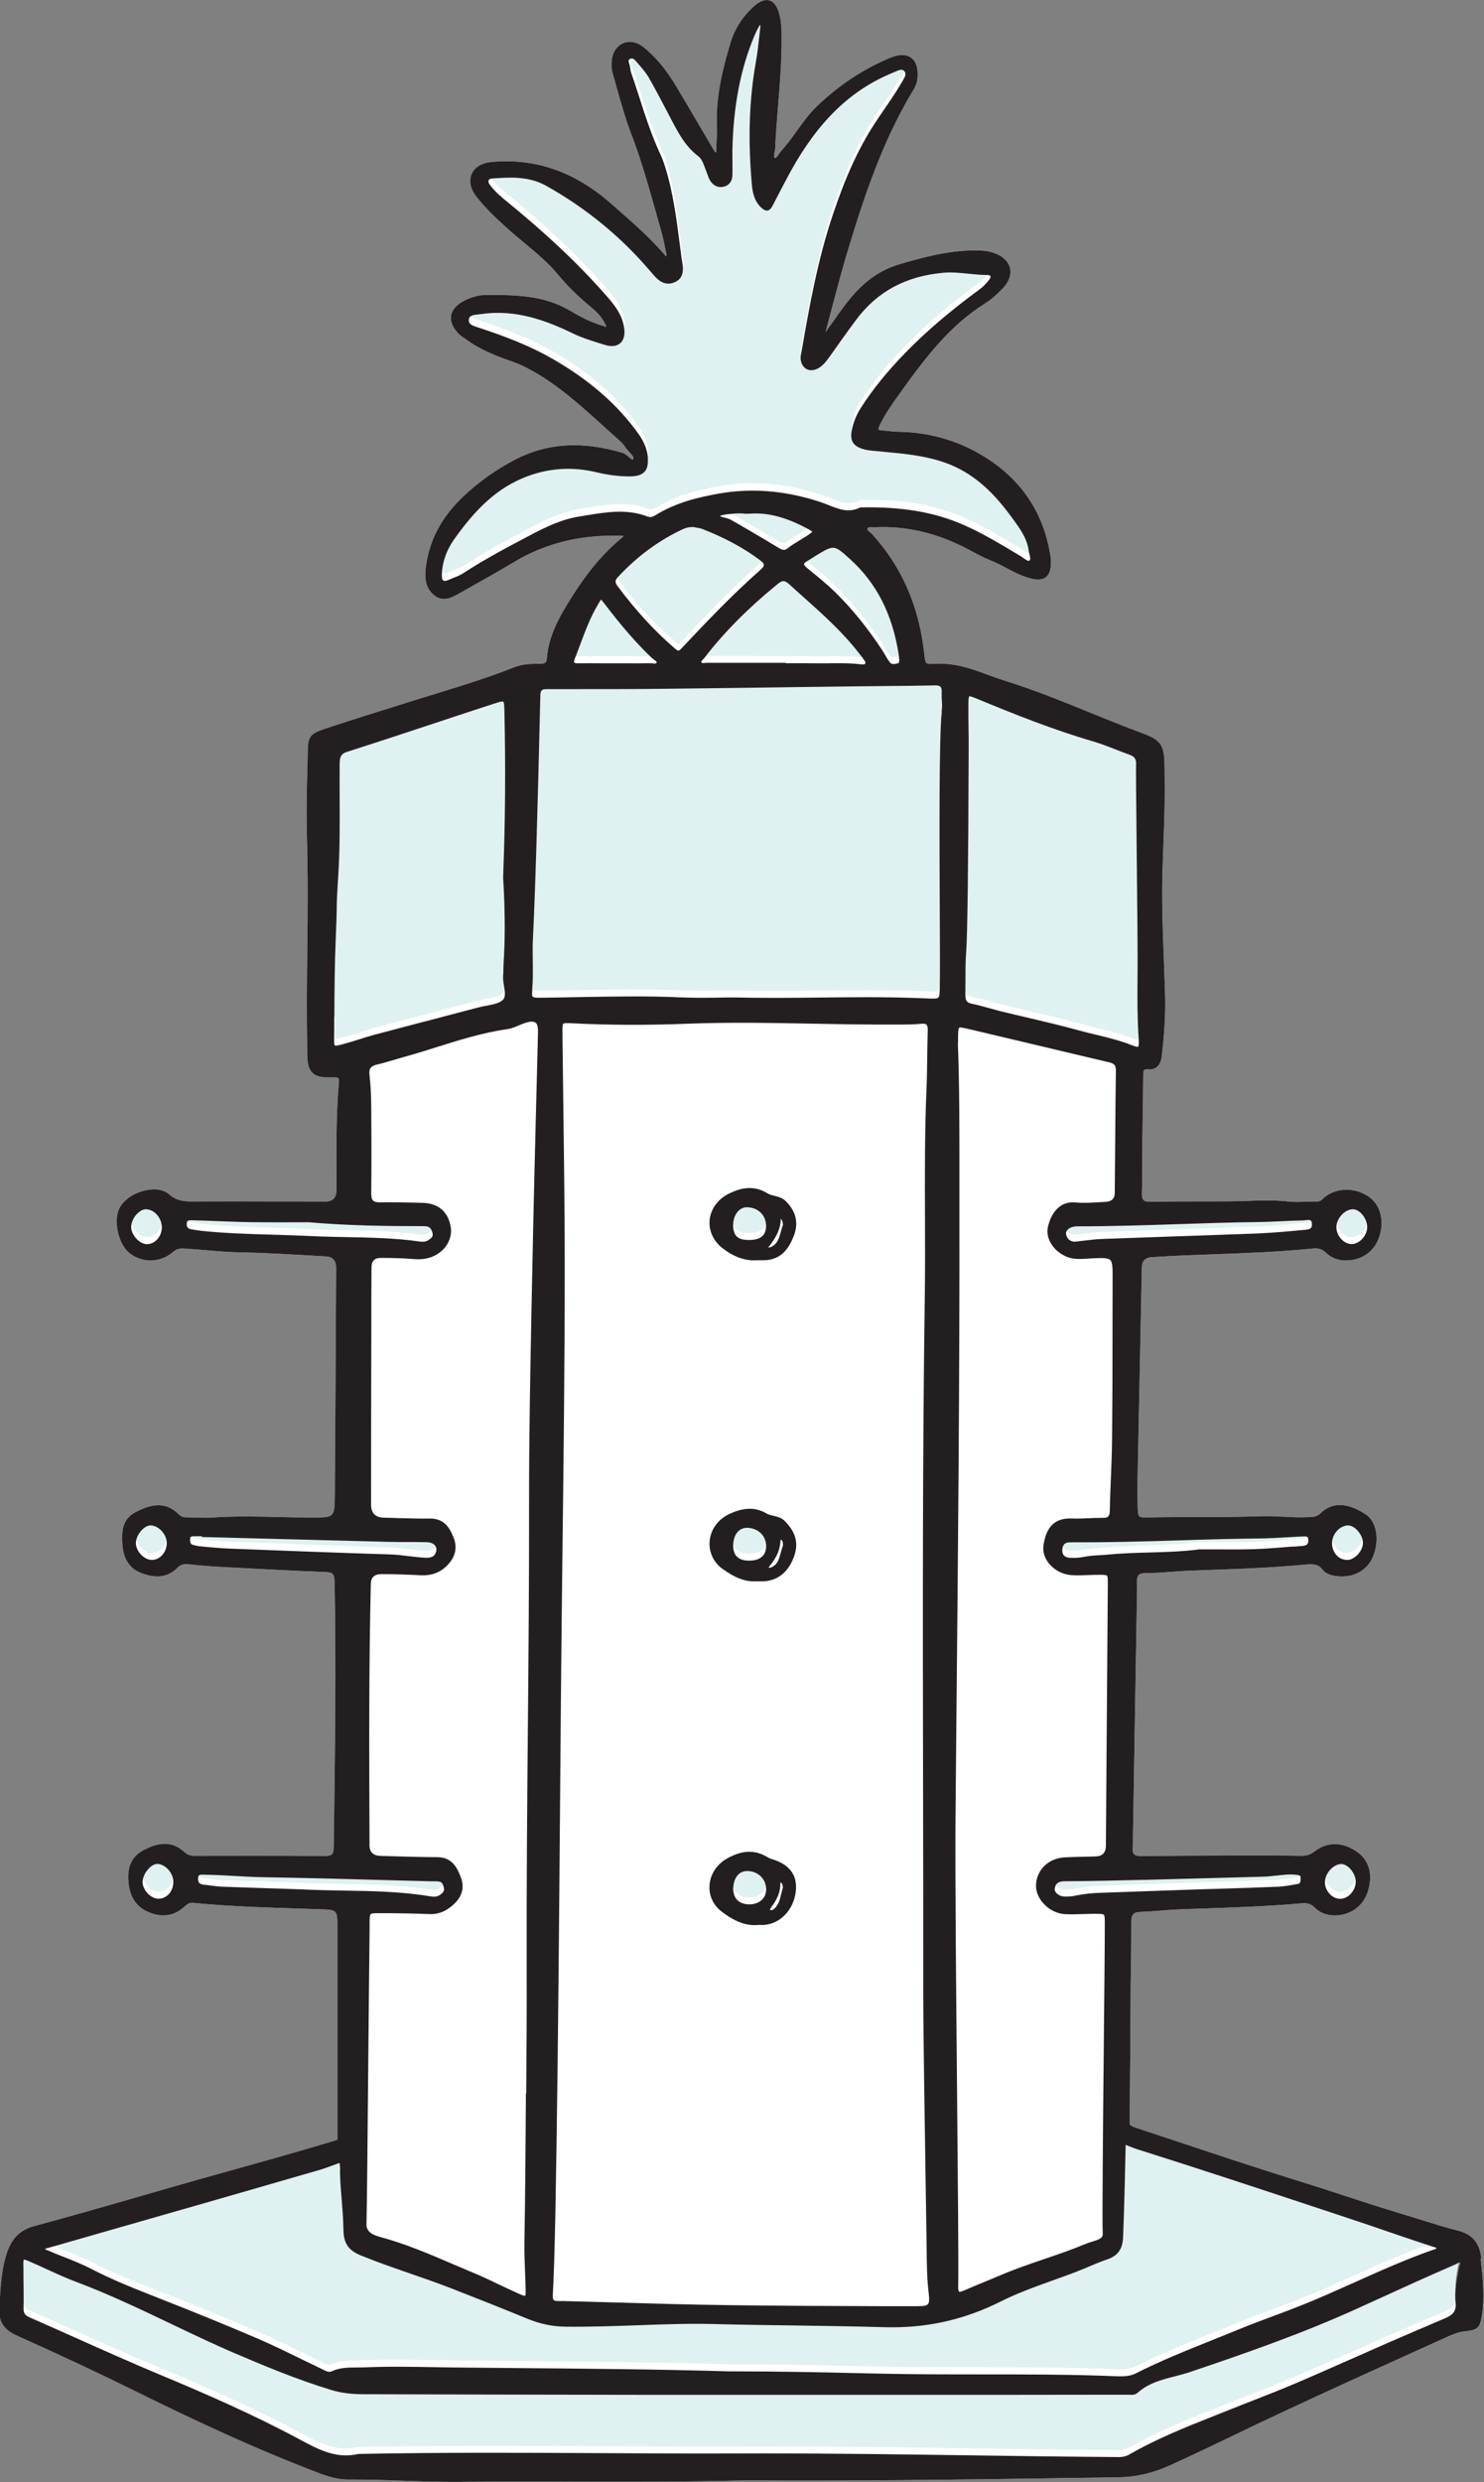
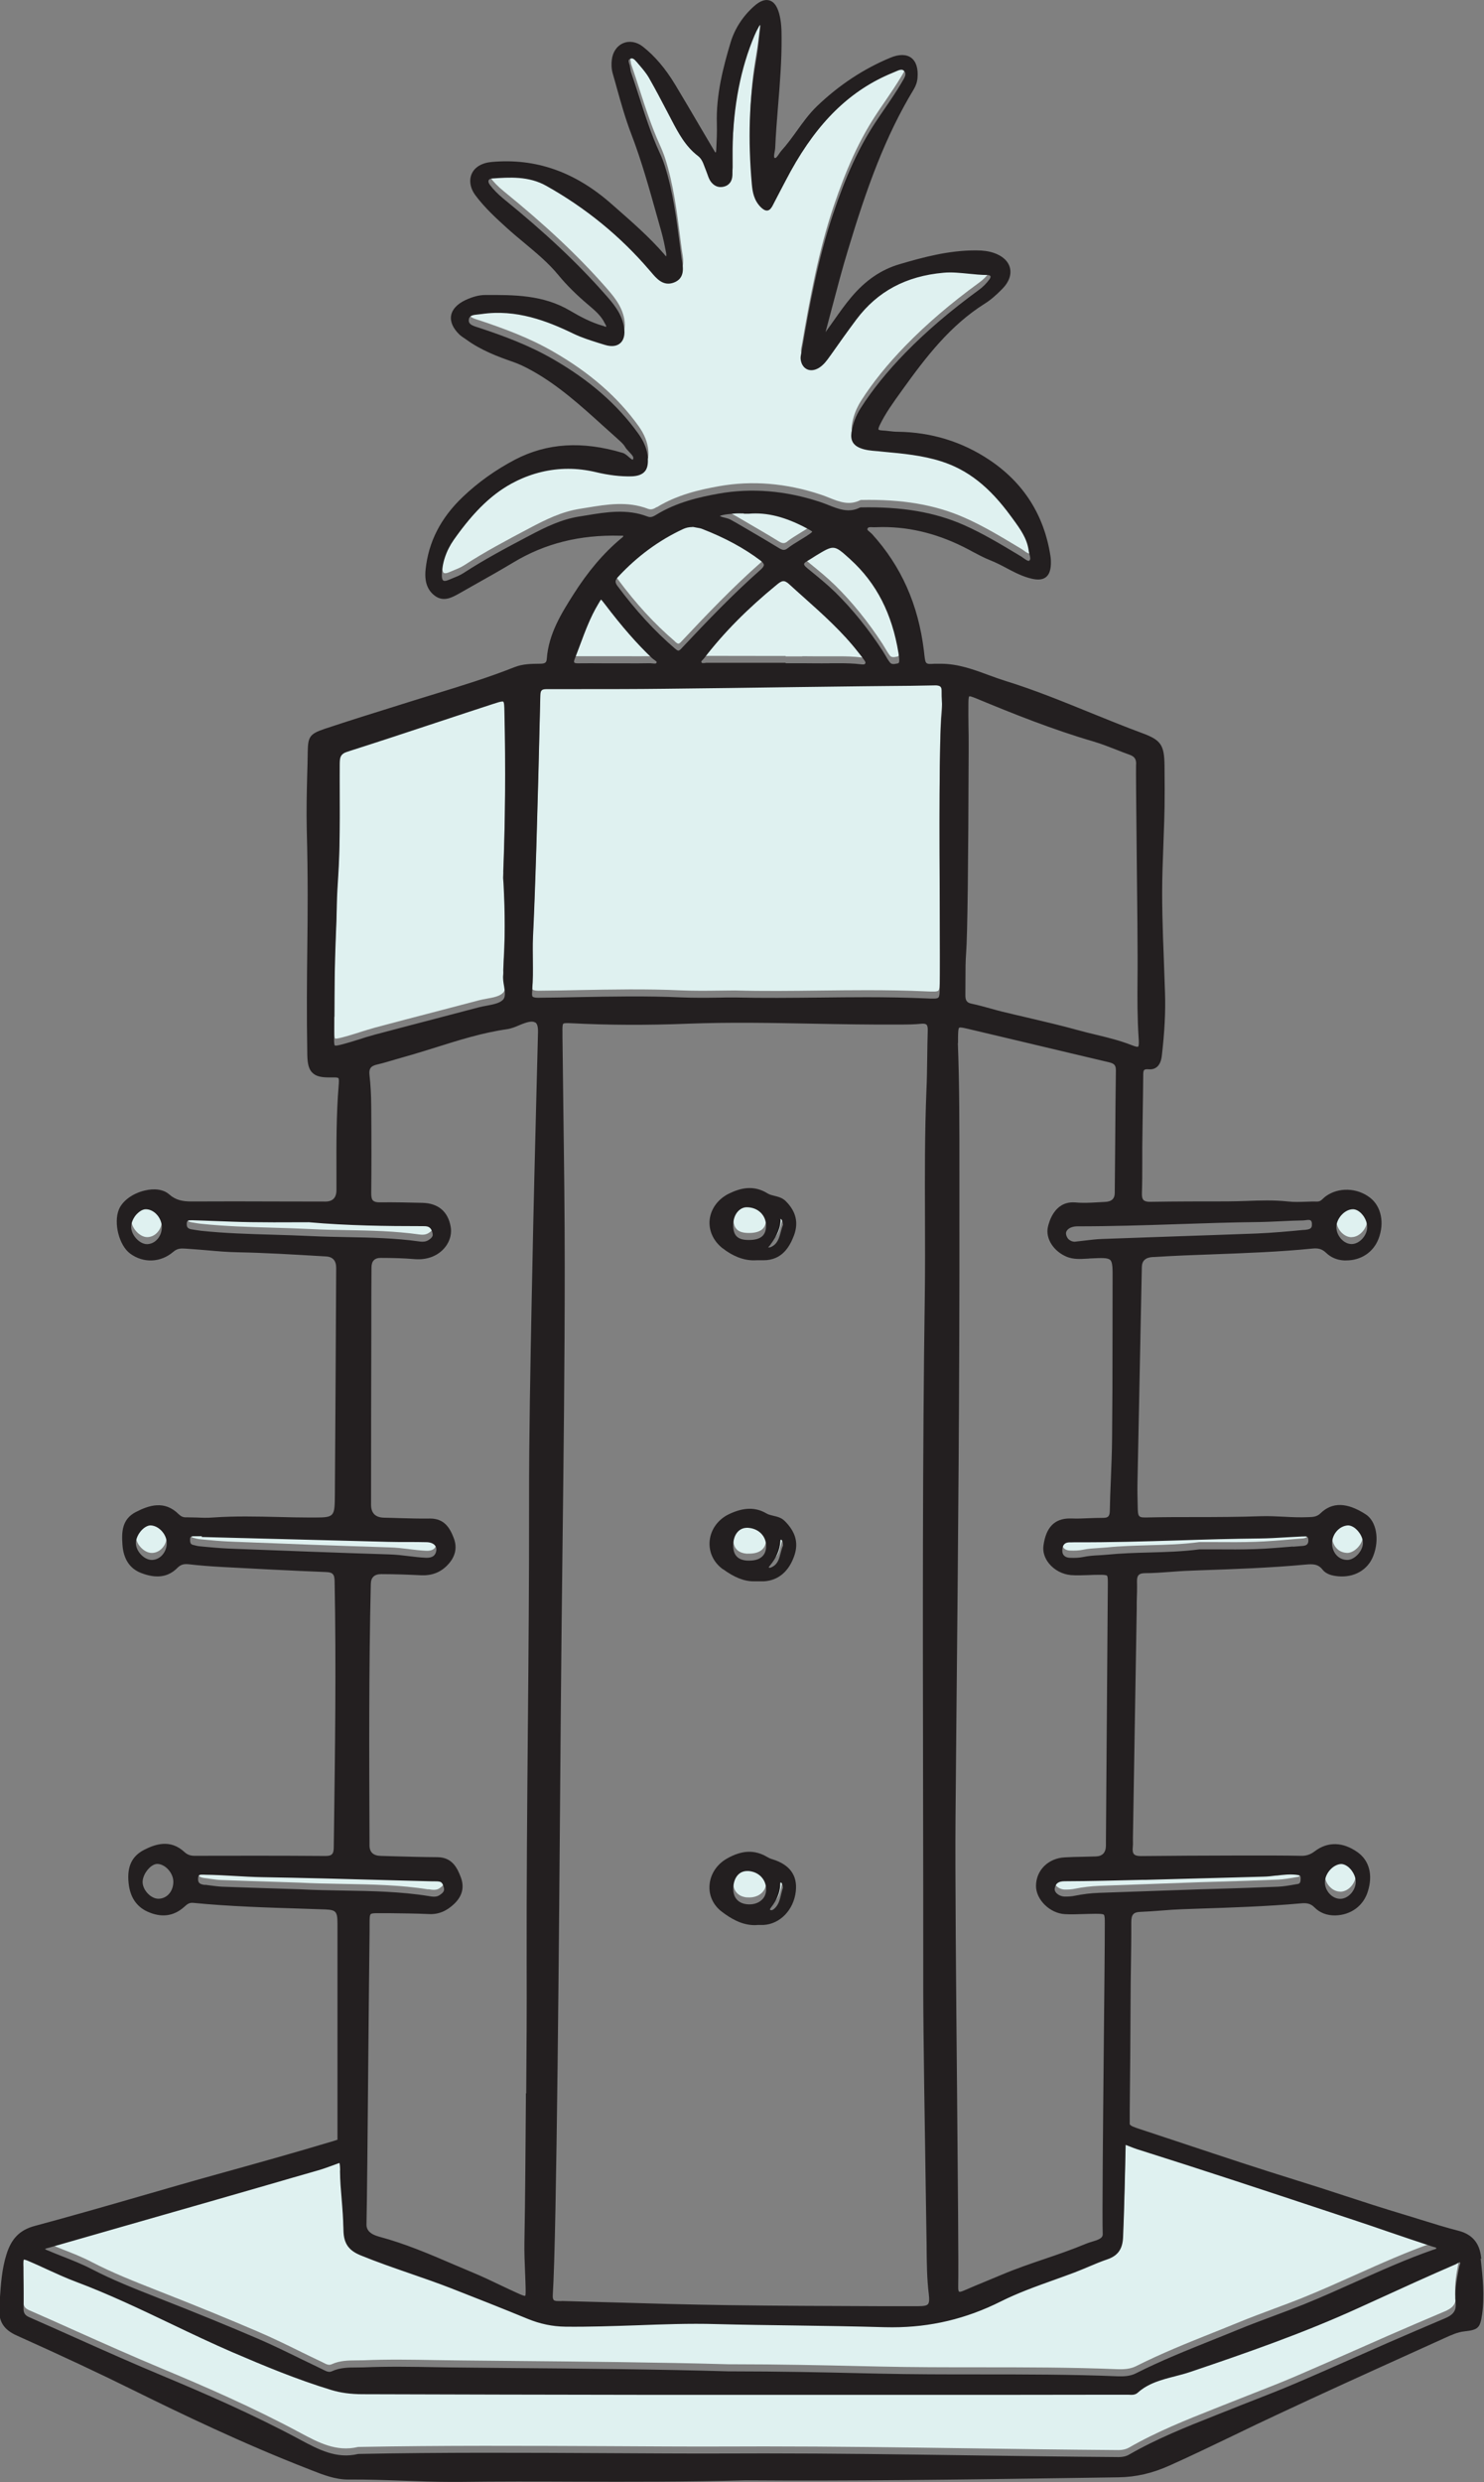
<svg xmlns="http://www.w3.org/2000/svg" id="Layer_2" data-name="Layer 2" viewBox="0 0 171.49 286.73">
  <rect x="0" y="0" width="171.49" height="286.73" fill="#808080" stroke="none" />
  <defs>
    <style>
      .cls-1 {
        fill: #dff1f0;
      }

      .cls-1, .cls-2, .cls-3 {
        stroke-width: 0px;
      }

      .cls-2 {
        fill: #231f20;
      }

      .cls-3 {
        fill: #fff;
      }
    </style>
  </defs>
  <g id="Layer_1-2" data-name="Layer 1">
    <g>
-       <path class="cls-3" d="M171.18,260.93l-.02-.14c-.18-1.67-1.03-2.67-2.61-3.08-1.46-.37-2.92-.83-4.34-1.27-.69-.22-1.39-.43-2.08-.64-2.3-.69-4.62-1.44-6.87-2.18-1.73-.57-3.53-1.15-5.3-1.7-4.39-1.36-8.82-2.83-13.11-4.26-1.7-.56-3.4-1.13-5.1-1.69-.74-.24-1.05-.36-1.2-.56v-1.55c.05-4.3.08-8.61.1-12.91,0-1.27.02-2.54.04-3.81.02-1.66.05-3.37.04-5.05,0-.91.24-1.19,1.06-1.22.78-.03,1.58-.09,2.35-.15.84-.07,1.71-.13,2.56-.16l1.73-.06c3.89-.13,7.92-.26,11.87-.61.67-.07,1.14,0,1.59.45.62.64,1.45.95,2.4.94,1.82-.04,3.27-1.11,3.78-2.78.6-1.92.16-3.58-1.2-4.53-1.69-1.2-3.45-1.24-4.94-.1-.51.38-.98.55-1.66.52-1.92-.04-3.87-.03-5.76-.03h-2.08c-3.46.01-7.03.02-10.55.06-.01,0-.03,0-.04,0-.4,0-.66-.07-.8-.22-.13-.15-.18-.4-.14-.77.03-.27.03-.53.02-.79,0-.12,0-.25,0-.37l.44-26.43v-.78c.03-.77.05-1.57.03-2.35-.01-.36.05-.6.19-.75.14-.15.38-.22.74-.22.98,0,1.98-.08,2.94-.15.7-.05,1.43-.11,2.14-.13l1.24-.05c4-.14,8.14-.28,12.2-.66.87-.08,1.48-.08,2,.59.44.56,1.19.7,1.79.76,1.84.17,3.43-.72,4.06-2.34.75-1.9.37-4.01-.86-4.81-2.16-1.4-3.87-1.45-5.23-.13-.42.41-.84.43-1.42.45h-.06c-.92.04-1.84,0-2.74-.05-.87-.04-1.77-.09-2.66-.06-2.55.09-5.16.1-7.67.1-1.73,0-3.52,0-5.28.04-1.27.03-1.27.03-1.3-1.37-.03-1.03-.04-1.9-.02-2.78.16-8.26.33-16.52.5-24.78q.02-1.08,1.25-1.15h.12c2.34-.15,4.72-.24,7.02-.32,3.72-.14,7.56-.28,11.33-.66.68-.07,1.12.06,1.57.49.56.54,1.27.84,2.07.88.09,0,.17,0,.26,0,1.71,0,3.13-.94,3.73-2.49.71-1.83.32-3.75-.97-4.75-1.5-1.17-3.66-1.24-5.14-.16-.1.08-.2.16-.29.25-.21.2-.36.34-.66.35-.44-.01-.88,0-1.32.02-.69.02-1.41.05-2.09-.03-1.6-.17-3.21-.12-4.77-.06-.75.02-1.53.05-2.29.05-2.73,0-5.82,0-8.86.05-.02,0-.03,0-.05,0-.34,0-.58-.07-.71-.2-.15-.15-.21-.42-.19-.86.04-1.13.04-2.29.04-3.4,0-.62,0-1.24,0-1.86.01-1.24.03-2.49.05-3.73.02-1.49.05-2.99.06-4.53,0-.28,0-.54.12-.65.08-.08.25-.1.49-.08.6.06,1.38-.17,1.54-1.56.32-2.77.44-5.07.37-7.22-.04-1.32-.09-2.63-.14-3.95-.13-3.38-.26-6.88-.15-10.31.05-1.62.1-2.81.13-3.79.1-2.67.15-3.89.1-8.29-.03-2.36-.42-2.92-2.59-3.72-2.01-.74-4.03-1.57-5.99-2.36-3.17-1.29-6.45-2.63-9.78-3.66-.67-.21-1.34-.45-1.99-.69-1.73-.64-3.52-1.3-5.51-1.3-.1,0-.21,0-.31,0h-.39c-1.05.07-1.06.06-1.19-1.02l-.05-.46c-.65-5.37-2.62-9.79-6.02-13.53-.07-.07-.15-.14-.24-.21-.3-.24-.31-.3-.24-.43.08-.14.27-.14.58-.12.1,0,.21.01.31,0,.28-.01.56-.02.85-.02,3.36,0,6.61.85,9.91,2.59l.46.25c.66.35,1.35.72,2.06,1,.63.25,1.26.57,1.85.89.93.49,1.89,1,2.96,1.24.7.16,1.23.11,1.6-.17.37-.28.56-.77.59-1.5.01-.36,0-.7-.06-1.02-.74-4.69-3.1-8.39-7.02-11.02-3.16-2.12-6.73-3.22-10.62-3.27-.34,0-.69-.04-1.03-.08-.25-.03-.5-.06-.76-.07-.36-.02-.42-.09-.43-.11-.01-.02-.04-.12.14-.5.66-1.37,1.56-2.61,2.43-3.82l.2-.28c2.73-3.8,5.52-7.43,9.51-9.94.64-.4,1.29-.95,2.04-1.72.76-.77,1.06-1.63.87-2.41-.19-.78-.87-1.4-1.89-1.74-.58-.19-1.2-.28-2-.28h-.15c-3.05,0-5.99.79-8.74,1.6-2.1.62-3.92,1.86-5.56,3.81-.72.85-1.37,1.78-2,2.67-.27.39-.55.77-.83,1.16-.04.05-.07.1-.1.16,0,.02-.02.03-.03.05.01-.07.03-.15.04-.2.24-.89.48-1.79.71-2.68.58-2.19,1.17-4.45,1.84-6.64,2.16-7.17,4.28-13.07,7.6-18.55.25-.42.4-.87.43-1.33.09-1.09-.17-1.89-.74-2.31-.57-.41-1.4-.42-2.4,0-3.11,1.29-5.96,3.18-8.49,5.61-.89.86-1.61,1.86-2.3,2.82-.56.78-1.14,1.58-1.79,2.3-.1.11-.19.25-.29.39-.14.21-.31.47-.44.47-.01,0-.02,0-.03,0-.13-.05-.12-.25-.04-.67.03-.16.06-.32.07-.45.07-1.66.21-3.35.34-4.98.21-2.55.42-5.19.4-7.8,0-.88-.02-1.87-.29-2.83-.24-.84-.61-1.34-1.12-1.48-.51-.15-1.1.07-1.76.66-1.3,1.15-2.24,2.6-2.72,4.19-.88,2.93-1.69,6.1-1.59,9.4.03.97-.02,1.97-.07,2.98-.01.26-.04.33-.09.35-.06-.06-.15-.22-.19-.3l-.04-.06c-.52-.87-1.03-1.75-1.55-2.63-.95-1.62-1.9-3.24-2.87-4.85-1.13-1.87-2.35-3.31-3.75-4.41-.7-.55-1.55-.69-2.26-.39-.73.31-1.22,1.03-1.32,1.93-.05.39-.06.98.1,1.55.16.54.31,1.09.46,1.63.5,1.79,1.02,3.65,1.7,5.41,1.15,3,2.03,6.14,2.88,9.17.19.69.39,1.38.58,2.06.23.81.4,1.66.57,2.53.02.12,0,.33,0,.35-.04-.01-.13-.12-.18-.18l-.07-.09c-1.68-1.93-3.63-3.64-5.51-5.29l-.57-.5c-4.21-3.71-8.73-5.3-13.82-4.85-1.15.1-1.98.59-2.33,1.38-.33.75-.17,1.68.44,2.49,1.09,1.45,2.39,2.64,3.66,3.79.65.59,1.34,1.16,2,1.71,1.35,1.13,2.76,2.29,3.9,3.68.97,1.18,2.12,2.32,3.51,3.49.72.61,1.47,1.24,1.88,2.12.02.04.04.08.07.12.08.14.1.21.06.27-.04,0-.11-.03-.16-.05-.06-.02-.11-.05-.17-.06-1.4-.39-2.71-1.1-3.81-1.75-3.14-1.86-6.51-1.83-9.81-1.82-.71,0-1.46.2-2.3.59-.96.46-1.53,1.08-1.65,1.79-.12.7.21,1.46.95,2.18.17.16.36.29.54.41.09.06.19.12.28.19,1.69,1.23,3.65,1.97,5.36,2.56.67.23,1.34.54,2.19,1.01,3.05,1.69,5.65,4.04,8.17,6.32.55.5,1.1.99,1.65,1.48l.13.12c.31.28.64.56.83.89.12.21.31.41.49.6.4.42.58.64.4.89-.05.02-.33-.2-.45-.31-.21-.19-.46-.4-.72-.48-4.68-1.4-8.74-1.14-12.43.78-2.25,1.18-4.28,2.63-6.04,4.31-2.56,2.44-3.97,5.2-4.3,8.41-.14,1.38.21,2.36,1.06,3,1.02.77,2.03.19,2.83-.26.6-.34,1.21-.68,1.82-1.03,1.47-.82,2.98-1.68,4.45-2.56,3.65-2.2,7.68-3.2,12.3-3.08.11,0,.35,0,.37,0,.03.06.05.09-.19.28l-.1.08c-1.99,1.67-3.77,3.77-5.44,6.4-1.35,2.13-2.88,4.54-3.09,7.44-.03.49-.23.58-.76.59h-.08c-.96.01-1.96.02-2.91.4-2.97,1.18-6.08,2.14-9.08,3.06-.8.25-1.6.49-2.4.74l-1.88.59c-2.82.88-5.74,1.79-8.59,2.74-1.75.59-1.9.95-1.93,2.72-.01.86-.03,1.72-.06,2.58-.05,2.06-.1,4.2-.05,6.29.15,5.73.11,9.68.06,13.87-.04,3.55-.08,7.22,0,12.16.02,1.11.19,1.73.61,2.12.37.36.93.52,1.84.52.06,0,.12,0,.18,0,.48,0,.87-.02.96.08.1.1.06.55.03.94-.27,3.32-.26,6.7-.25,9.96,0,.68,0,1.36,0,2.03q0,1.33-1.28,1.33c-1.87,0-3.72,0-5.58-.01-3.22-.01-6.54-.02-9.81,0-.03,0-.07,0-.1,0-1.01,0-1.8-.15-2.56-.82-.63-.56-1.67-.73-2.84-.44-1.41.34-2.58,1.21-2.97,2.21-.62,1.57.04,4.13,1.31,5.07,1.53,1.13,3.52,1.05,4.97-.19.48-.42.89-.42,1.46-.38.78.05,1.57.12,2.35.18,1.21.11,2.46.22,3.71.24,3.1.06,6.25.25,9.3.43l.85.05q1.18.07,1.17,1.34c-.04,8.7-.09,17.4-.15,26.1-.02,2.59-.02,2.72-2.28,2.72h-.65c-1.2,0-2.42-.03-3.61-.06-2.47-.06-5.03-.12-7.56.06-.61.05-1.25.03-1.87,0-.34-.01-.69-.02-1.03-.02-.07,0-.14-.01-.22,0-.33,0-.57-.11-.84-.37-1.63-1.62-3.4-1.03-4.93-.25-1.62.83-1.66,2.31-1.56,3.75.11,1.68.84,2.79,2.16,3.3,1.76.68,3.13.49,4.2-.6.36-.36.72-.47,1.29-.41,1.21.14,2.5.24,3.94.32,3.69.2,7.87.42,11.95.58.77.03.97.26.98,1.09.19,9.74.05,19.65-.08,29.23l-.02,1.46c0,.8-.21,1.02-.96,1.02h-.03c-5.21-.04-10.52-.03-15.1-.02h0c-.49,0-.83-.13-1.17-.44-1.62-1.5-3.34-.92-4.65-.25-1.42.73-1.99,1.94-1.8,3.81.16,1.62.89,2.73,2.16,3.32,1.6.73,3.02.57,4.25-.52.34-.3.56-.53,1.07-.48,4.2.41,8.49.54,12.64.67l2.07.07c1.73.05,1.95.06,1.95,1.69,0,8.31,0,16.62,0,24.93-.17.06-.44.15-.49.16-4.56,1.37-9.11,2.64-13.37,3.82-2.96.82-5.96,1.69-8.87,2.53-4.01,1.16-8.15,2.35-12.25,3.45-1.72.46-2.7,1.45-3.27,3.29-.54,1.71-.65,3.5-.77,5.22l-.06.81c-.12,1.67.47,2.65,2.04,3.35,5.38,2.42,9.5,4.35,13.34,6.25,5.5,2.72,12.79,6.23,20.34,9.16l.35.14c1.35.53,2.74,1.08,4.26,1.08h.05c2.07-.02,4.18.06,6.23.13,1.85.07,3.77.14,5.66.14.3,0,.61,0,.91,0,4.43-.06,8.95-.05,13.33-.03,6.37.02,12.95.03,19.7-.15,11.98.09,24.71-.08,37.03-.26l6.11-.09c2.01-.03,3.89-.46,5.91-1.37,2.55-1.14,5.11-2.38,7.59-3.57,1.57-.76,3.14-1.52,4.72-2.25,5.18-2.43,10.49-4.84,15.62-7.16l3.86-1.75c.73-.33,1.48-.68,2.28-.76,1.56-.17,1.8-.4,2.02-1.94.31-2.17.07-4.35-.16-6.46ZM131.46,112.37c0-.37,0-.81,0-1.3,0,.83,0,1.55,0,2.11,0,.4,0,.82,0,1.23,0-.69,0-1.37,0-2.04ZM131.28,88.3c0,.1,0,.24,0,.43,0-.19,0-.36,0-.52,0,.03,0,.06,0,.09ZM2.72,262.84v-.92c-.01-.15-.02-.37,0-.55v.66c.02.81.03,1.63.03,2.46,0-.55-.01-1.1-.02-1.64ZM39.26,92.24c0-.27,0-.54,0-.81,0,.81,0,1.63,0,2.45,0-.55,0-1.1,0-1.64ZM58.2,111.65c0,.14,0,.28-.01.42,0,.14,0,.29-.02.43-.02-.23-.03-.46,0-.68.02-.18.02-.37.02-.55,0-.14,0-.28.01-.42.09-1.35.13-2.75.14-4.2,0,1.74-.03,3.41-.14,5.01ZM58.17,100.88c0-.1-.01-.18-.02-.23v-.03s0-.04,0-.04c.13-3.13.2-6.31.23-9.51-.02,3.3-.09,6.58-.21,9.82ZM61.57,111.07c0-.52-.01-1.05,0-1.58,0,.26,0,.51,0,.77,0,.57.01,1.14,0,1.72,0-.3,0-.61,0-.91ZM84.65,17.16v.11c0,.12,0,.24,0,.36v-.42s0-.04,0-.06ZM108.84,82.37c-.21,1.71-.27,6.92-.27,12.67,0-6.07.05-11.69.27-13.48.01-.11.01-.22.02-.33.02.39.03.77-.02,1.14ZM111.95,85.86c0-.65,0-1.3-.02-1.95-.01-.85-.02-1.69-.01-2.53,0-.07,0-.16,0-.27,0,.66,0,1.33.01,1.99.01.74.02,1.48.02,2.23v.54ZM168.68,261.67c-.03.08-.06.17-.07.25l-.05.23c-.16.86-.33,1.74-.37,2.62-.05-1.14.15-2.27.36-3.37.09-.05.15-.06.17-.04.04.04.04.1-.04.31Z" />
      <g>
        <g>
          <path class="cls-1" d="M98.2,63.77c-.97-.88-1.42-1.29-1.96-1.29-.47,0-.99.32-1.98.92-.12.07-.24.15-.36.23-.2.13-.41.26-.62.38-.31.17-.36.29-.37.35,0,.07.06.22.38.49l.32.26c.98.8,1.99,1.62,2.91,2.52,1.96,1.93,3.8,4.2,5.46,6.75.11.17.21.34.31.51.18.3.35.59.55.85.15.19.39.22.84.11.19-.05.22-.12.2-.53l-.03-.29c-.01-.12-.03-.25-.05-.37-.74-4.57-2.56-8.11-5.56-10.83l-.06-.06Z" />
          <path class="cls-1" d="M62.46,114.45c1.44-.01,2.89-.04,4.33-.07,3.9-.07,7.94-.15,11.91.03,1.42.06,2.86.05,4.26.03.65,0,1.3-.02,1.96-.02,3.29.09,6.64.05,9.87.01,1.77-.02,3.57-.04,5.38-.04,2.3,0,4.61.03,6.9.14.76.03,1.21.05,1.36-.09.15-.14.15-.57.17-1.28.02-1.59,0-4.8,0-8.52-.04-8.58-.09-20.33.24-23.08.05-.45.03-.92,0-1.4-.02-.34-.03-.69-.02-1.04,0-.29-.03-.49-.14-.59-.12-.12-.34-.18-.73-.16-1.76.04-3.56.06-5.29.07-.97,0-1.94.01-2.91.03-2.68.03-5.35.07-8.03.1-4.97.07-9.95.13-14.92.19-3.28.03-6.62.03-9.84.04h-3.45s-.12,0-.12,0c-.66,0-.93,0-.94.75-.31,13.56-.61,23.23-.85,27.96-.05.92-.03,1.85-.02,2.76.01,1.03.03,2.09-.04,3.14v.19c-.04.36-.06.63.02.72.12.12.58.15.91.13Z" />
-           <path class="cls-1" d="M124.51,140.86c-.51,0-.96.17-1.19.44-.13.15-.17.33-.13.51.16.74.8.82.99.83.38-.04.77-.09,1.13-.13.76-.09,1.41-.16,2.07-.19,2.74-.1,5.48-.2,8.22-.29,3.2-.11,6.41-.22,9.62-.34,1.85-.07,3.74-.24,5.37-.4h.09c.67-.07.96-.16.91-.73-.01-.19-.06-.31-.14-.37-.12-.1-.35-.07-.58-.04-.11.01-.21.03-.31.03-.82.01-1.65.06-2.45.09-.91.04-1.85.09-2.79.1-3.07.03-6.19.14-9.21.24-3.8.13-7.72.24-11.6.25h-.01Z" />
-           <path class="cls-1" d="M112.33,115.15c.71.15,1.43.34,2.12.54.46.13.92.26,1.38.37.98.24,1.98.47,2.96.7,1.91.44,3.88.9,5.8,1.44.68.19,1.38.36,2.05.52,1.37.33,2.77.67,4.12,1.2.55.22.72.22.77.18.12-.09.08-.74.06-.99-.15-2.28-.15-4.59-.13-6.74.03-2.79-.04-9.42-.1-15.27-.05-4.73-.1-8.82-.07-9.61.02-.62-.18-.91-.76-1.11-.52-.19-1.03-.39-1.55-.59-.84-.33-1.71-.67-2.59-.93-4.7-1.37-9.29-3.2-13.54-4.97-.2-.08-.63-.26-.79-.26-.02,0-.03,0-.05,0-.09.06-.1.67-.1.93,0,.85,0,1.69.01,2.53.01.74.02,1.48.02,2.23v.62c-.04,13.22-.14,21.27-.29,23.26-.08,1.01-.08,2.05-.08,3.05,0,.62,0,1.24-.01,1.86-.02.67.16.92.76,1.04Z" />
          <path class="cls-1" d="M66.73,75.81h.01c1.01,0,2.03,0,3.04,0h2.32c.99.01,1.98.01,2.98,0h.02c.09,0,.19.01.29.02.35.04.43.03.48-.11.02-.07-.03-.13-.26-.29-.09-.06-.17-.12-.24-.18-1.78-1.69-3.48-3.63-5.51-6.3-.17-.22-.36-.48-.44-.51-.03.03-.21.33-.36.59-.87,1.45-1.47,3.07-2.05,4.63-.2.55-.41,1.11-.63,1.65-.11.27-.07.37-.05.4.02.03.1.1.38.1Z" />
          <path class="cls-1" d="M91.02,62.52c.45-.34.94-.64,1.41-.93.26-.16.53-.32.79-.49.18-.12.6-.39.63-.49-.04-.07-.44-.29-.6-.37-2.49-1.34-4.64-1.88-6.73-1.7-.21-.01-.39,0-.58,0-.41,0-.82-.02-1.22.02l-.29.03c-.45.04-.89.07-1.28.24.17.1.37.15.59.2.25.06.5.12.74.27.1.06.2.11.3.17.09.05.18.1.27.15l1.32.77c1.18.69,2.41,1.4,3.59,2.13.44.27.67.31,1.04.03Z" />
          <path class="cls-1" d="M77.98,74.1c.37.32.44.35.74.03,3-3.19,5.96-6.29,9.18-9.13.25-.22.37-.4.37-.55,0-.15-.14-.32-.41-.52-1.88-1.41-4.06-2.6-6.68-3.62-.22-.09-.46-.13-.71-.17-.12-.02-.24-.04-.36-.07-.04,0-.08,0-.13,0-.35,0-.68.07-1.01.22-2.79,1.29-5.33,3.15-7.53,5.53h0c-.38.41-.39.64-.04,1.1,2.07,2.8,4.23,5.15,6.59,7.17Z" />
          <path class="cls-1" d="M75.9,58.6c2.33-1.43,4.93-2.03,7.18-2.43,3.81-.68,7.77-.36,11.74.96.34.11.67.24.99.37,1.2.48,2.33.92,3.61.28l.09-.02c4.71-.1,8.53.53,11.96,2.05,2.18.96,4.24,2.21,6.24,3.41l.38.23c.09.06.18.12.28.2.28.2.51.34.62.26.17-.13.12-.37.02-.76-.03-.14-.07-.29-.09-.42-.19-1.41-.98-2.49-1.81-3.62l-.22-.3c-2.5-3.43-5-5.4-8.1-6.38-2.14-.68-4.39-.89-6.55-1.09l-.49-.05c-.15-.01-.3-.03-.44-.04-.61-.05-1.24-.09-1.86-.35-.82-.33-1.14-.9-1.01-1.78.14-.98.5-1.93,1.07-2.83,1.35-2.12,3.04-4.21,5.17-6.4,2.39-2.45,5.16-4.83,8.48-7.25.46-.33.88-.76,1.22-1.22.11-.15.16-.3.12-.38-.04-.08-.18-.13-.38-.13h0c-.73,0-1.46-.08-2.16-.15-.95-.1-1.93-.2-2.88-.11-4.35.39-7.64,2.15-10.06,5.39-1.04,1.39-2.04,2.8-2.96,4.11l-.09.12c-.36.51-.73,1.03-1.3,1.38-.48.28-.98.34-1.39.14-.4-.2-.65-.62-.71-1.18-.02-.23.02-.45.07-.66.01-.07.03-.14.04-.2.93-5.43,1.91-10.73,3.62-15.83,1.51-4.47,3.01-7.73,4.88-10.59.35-.54.71-1.07,1.08-1.6.67-.98,1.36-2,1.98-3.04l.08-.14c.33-.54.51-.91.19-1.23-.23-.23-.56-.1-1.02.11-.09.04-.17.08-.26.11-4.85,1.98-8.6,5.6-11.8,11.37-.43.77-.84,1.56-1.24,2.34-.3.57-.59,1.14-.89,1.71-.1.19-.28.46-.56.5-.3.05-.56-.17-.76-.37-.82-.8-.97-1.8-1.05-2.67-.45-5.17-.3-9.79.46-14.12.18-1.01.29-2.05.41-3.05.03-.33.07-.67.11-1,0-.08,0-.17-.01-.23-.03.01-.08.05-.15.19-.2.37-.37.7-.5,1.01-1.61,3.81-2.45,8.12-2.57,13.18v.86c0,.7,0,1.39,0,2.09-.02.7-.35,1.17-.94,1.34-.66.19-1.26-.07-1.65-.7-.15-.25-.24-.52-.33-.79-.05-.15-.1-.3-.17-.45-.05-.13-.1-.26-.15-.39-.17-.46-.34-.89-.74-1.2-1.46-1.11-2.29-2.69-3.09-4.22l-.45-.86c-.68-1.3-1.39-2.65-2.13-3.95-.31-.54-.74-1.04-1.15-1.52l-.22-.26c-.35-.41-.53-.56-.82-.4-.19.1-.18.22-.08.59.02.07.04.13.06.19.03.12.04.23.06.35.02.15.04.3.09.43.32.92.62,1.85.92,2.78.69,2.15,1.41,4.36,2.36,6.45.25.55.45,1.06.61,1.54.96,3,1.36,6.15,1.75,9.2l.17,1.31c.02.13.04.26.06.4.15.89.36,2.1-.92,2.59-1.25.48-2.03-.48-2.67-1.24l-.15-.17c-3.35-3.92-7.36-7.21-11.93-9.76-2.04-1.14-4.29-.98-6.26-.85-.2.01-.35.09-.4.2-.06.13-.01.32.13.52.4.55.91,1.07,1.56,1.6,4.85,3.94,8.57,7.44,11.72,11.01.94,1.07,1.91,2.17,2.21,3.71.22,1.14-.1,1.7-.41,1.98-.29.26-.85.51-1.86.18-.24-.08-.47-.15-.71-.22-.95-.3-1.93-.61-2.86-1.06-3-1.45-6.59-2.85-10.6-2.26-.11.02-.24.03-.36.04-.63.07-1.03.13-1.1.54-.11.57.32.74,1.03.96l.22.07c2.74.92,5.66,1.98,8.45,3.59,4.23,2.43,7.46,5.25,9.87,8.61.67.94,1.04,1.86,1.12,2.82.06.7-.06,1.21-.37,1.55-.31.34-.81.52-1.53.54-1.25.03-2.61-.13-4.12-.49-1.05-.25-2.12-.38-3.18-.38-2.08,0-4.14.49-6.08,1.46-2.55,1.27-4.74,3.34-7.13,6.73-.89,1.27-1.38,2.71-1.39,4.17,0,.28.06.48.17.55.11.07.32.05.57-.06.17-.07.34-.14.51-.21.44-.18.86-.35,1.24-.59,2.47-1.61,5.06-2.97,7.55-4.29,1.96-1.04,3.76-1.92,5.85-2.25.27-.04.54-.09.8-.13,2.32-.38,4.7-.78,7.07.13.4.15.69,0,1.03-.21Z" />
          <path class="cls-1" d="M92.71,75.81c.44,0,.87,0,1.31.01.61.01,1.23,0,1.84,0,.36,0,.73,0,1.1,0,.83,0,1.66.02,2.49.12.31.04.45.04.53-.08.07-.11.03-.19-.12-.41l-.05-.07c-.12-.18-.26-.35-.39-.52l-.2-.25c-1.84-2.38-4.1-4.41-6.3-6.37-.57-.51-1.14-1.02-1.71-1.54-.6-.55-.87-.42-1.47.07-3.38,2.76-6.12,5.53-8.36,8.46-.05.06-.1.12-.16.18-.17.17-.2.22-.17.28.05.12.11.14.42.1.08,0,.16-.02.24-.02h0c2.3.01,4.58.01,6.89.01h2.19s0,.05,0,.05c.64,0,1.28,0,1.92,0Z" />
          <path class="cls-1" d="M156.19,142.92c.9,0,1.79-.97,1.8-1.96,0-.55-.26-1.16-.69-1.59-.31-.31-.65-.47-.96-.47h-.01c-.94.01-1.9,1.05-1.9,2.07s.86,1.96,1.76,1.96Z" />
          <path class="cls-1" d="M155.72,179.4c.86-.04,1.79-1.07,1.78-1.98,0-.51-.31-1.12-.77-1.56-.32-.3-.67-.45-.96-.45-1,.05-1.86,1.04-1.84,2.11,0,.55.23,1.07.61,1.43.33.31.75.44,1.18.45Z" />
          <path class="cls-1" d="M16.86,138.89h0c-.31,0-.67.18-.98.5-.44.44-.71,1.04-.7,1.56.01.93.96,1.96,1.82,1.97h0c.41,0,.81-.17,1.12-.48.38-.38.6-.91.6-1.48,0-1.08-.88-2.07-1.85-2.07Z" />
          <path class="cls-1" d="M154.88,218.54s.02,0,.03,0c.91-.02,1.77-.97,1.76-1.97,0-.54-.3-1.17-.75-1.61-.31-.29-.66-.45-.94-.44-.94.04-1.89,1.11-1.87,2.11,0,.52.23,1.03.62,1.4.33.32.74.5,1.16.5Z" />
          <path class="cls-1" d="M121.89,217.38c-.02.14.03.3.15.45.21.26.59.44.96.46.4.01.84-.01,1.25-.1.89-.18,1.83-.29,2.8-.33l11.71-.42h0s2.07-.06,2.07-.06c2.3-.07,4.59-.14,6.89-.24.62-.03,1.27-.14,1.89-.25l.35-.06c.27-.05.35-.19.35-.66,0-.3-.08-.36-.54-.41-.76-.08-1.51.01-2.25.1-.48.06-.98.11-1.48.13l-5.1.14c-2.84.08-5.67.15-8.51.22h-.39c-2.94.08-5.98.15-8.97.17-.73,0-1.06.24-1.17.86Z" />
          <path class="cls-1" d="M17.41,175.41s-.01,0-.02,0c-.29,0-.64.18-.96.49-.45.45-.74,1.06-.73,1.57,0,.48.26,1,.67,1.39.35.34.78.54,1.17.54,0,0,.01,0,.02,0,.43,0,.85-.2,1.17-.54.37-.39.56-.92.54-1.47-.03-.99-.94-1.95-1.86-1.98Z" />
          <path class="cls-1" d="M124.18,177.34c-.13,0-.25,0-.38,0h-.22c-.35,0-.83.11-.83.97,0,.69.59.79.84.81.62.03,1.13,0,1.57-.09.62-.13,1.24-.16,1.84-.2.32-.02.63-.04.95-.07,1.61-.16,3.25-.2,4.84-.25,1.9-.05,3.87-.1,5.79-.36.68,0,1.32,0,1.96,0,1.46.01,2.97.02,4.45-.03,1.47-.05,2.96-.17,4.41-.3l1.13-.09c.49-.04.68-.26.64-.73-.03-.38-.19-.39-.62-.37h-.11c-.62.03-1.23.07-1.85.11-1,.06-2.03.12-3.05.13-3.1.03-6.25.12-9.29.22-3.93.12-8.04.24-12.02.22-.02,0-.04,0-.06,0Z" />
-           <path class="cls-1" d="M18.17,214.52s-.01,0-.02,0c-.29,0-.64.2-.96.53-.44.46-.72,1.08-.71,1.58.02.93.96,1.91,1.82,1.91,0,0,.01,0,.02,0,.98-.01,1.71-.86,1.71-1.96,0-.53-.26-1.1-.69-1.51-.35-.34-.78-.54-1.17-.54Z" />
          <path class="cls-1" d="M41.52,119.26c.58-.18,1.19-.37,1.79-.54,2.36-.63,4.72-1.25,7.08-1.86,1.65-.43,3.3-.86,4.95-1.3.29-.08.6-.13.91-.19.74-.13,1.5-.27,1.89-.69.33-.34.23-.94.12-1.56-.07-.44-.15-.89-.1-1.32.02-.18.02-.37.02-.55,0-.14,0-.28.01-.42.19-2.97.19-6.12,0-9.65-.01-.26-.03-.43-.04-.54v-.03s0-.04,0-.04c.25-6.27.31-12.72.15-19.15-.01-.59-.03-1.09-.14-1.17-.02-.02-.06-.02-.1-.02-.21,0-.66.15-1.09.29-2.08.68-4.16,1.37-6.23,2.05-3.47,1.14-7.05,2.33-10.58,3.46-.8.26-.89.66-.9,1.5-.01,1.3,0,2.6,0,3.9.01,2.91.02,5.92-.16,8.89-.16,2.49-.17,3.09-.18,3.92-.01.64-.03,1.45-.11,3.38-.14,3.01-.15,6.07-.16,9.04,0,.81,0,1.62-.01,2.43,0,.3,0,.8.08.87.08.08.56-.05.85-.12.66-.17,1.32-.38,1.97-.58Z" />
          <path class="cls-1" d="M48.45,142.61c.49.07.81.01,1.1-.18.38-.25.5-.44.44-.7-.1-.49-.28-.74-.59-.84-.17-.05-.38-.05-.6-.05h-.15c-3.88,0-8.45-.05-12.97-.45-1.31,0-2.68.01-4.06.01-.88,0-1.76,0-2.64-.02-1.39-.02-2.8-.08-4.16-.13-.85-.03-1.7-.07-2.55-.09-.08,0-.15,0-.21,0-.35,0-.48.06-.49.4-.02.4.13.58.56.65l.31.05c.27.05.54.09.81.12,2.76.29,5.59.37,8.32.45,1.45.04,2.95.09,4.42.16,1.38.07,2.79.1,4.15.12,2.72.05,5.54.11,8.3.5Z" />
          <path class="cls-1" d="M89.05,143.26c.79-.33.98-1.01,1.19-1.8.07-.26.14-.52.24-.78,0-.03,0-.06-.01-.09-.01-.13-.03-.27-.08-.39-.04-.09-.13-.19-.18-.2-.03,0-.05-.01-.05-.01.03,0,.03.09.03.13v.06c-.06,1.17-.66,2.08-1.28,2.91-.02.03-.06.07-.1.1-.01.02-.04.04-.06.06,0,0,0,0,0,0,.05.02.18.02.28-.01Z" />
          <path class="cls-1" d="M5.6,259.19c.54.23,1.08.44,1.62.66,1.12.44,2.28.89,3.36,1.46,2.42,1.26,5,2.27,7.48,3.25l.15.06c4.49,1.76,8.15,3.26,11.53,4.71,1.73.74,3.45,1.58,5.11,2.4.76.37,1.53.75,2.3,1.11.07.03.15.07.22.11.34.18.63.33.98.17.94-.43,1.91-.43,2.86-.44.26,0,.52,0,.78-.01,2.83-.12,5.7-.07,8.48-.02,1.01.02,2.01.03,3.02.04l5.17.05c8.57.08,17.43.16,25.56.39h.38c5.46,0,10.38.11,15.15.22l1.83.04c3.87.09,7.81.09,11.61.09,5.23,0,10.64,0,15.96.22.66.02,1.43,0,2.13-.35,2.91-1.47,5.97-2.7,8.93-3.88.99-.4,1.98-.79,2.97-1.2,1.31-.54,2.67-1.04,3.97-1.53,1.16-.43,2.36-.88,3.52-1.35,2.01-.81,4.02-1.72,5.97-2.59,2.91-1.3,5.91-2.65,8.98-3.72.04-.01.09-.03.13-.04.08-.02.22-.06.22-.1,0-.09.01-.11-.25-.17-.06-.01-.12-.03-.17-.05-1.69-.55-3.37-1.13-5.06-1.7-1.37-.47-2.73-.93-4.1-1.39l-2.68-.89c-7.33-2.43-14.9-4.94-22.39-7.3-.22-.07-.46-.17-.69-.26-.17-.07-.4-.16-.55-.21-.02,1.53-.17,8.17-.3,10.71-.07,1.35-.61,2.1-1.82,2.51-.73.25-1.47.56-2.18.86-.54.23-1.07.45-1.62.66-.77.29-1.55.57-2.33.85-2.06.74-4.19,1.5-6.19,2.5-3.99,2-8.1,2.98-12.53,2.98-.29,0-.58,0-.86-.01-3.44-.1-6.95-.15-10.33-.2-3.01-.04-6.13-.09-9.19-.16-3.07-.08-6.18.03-9.18.14-2.69.1-5.48.19-8.21.16-1.5-.02-2.93-.32-4.37-.91-2.96-1.22-5.98-2.41-8.82-3.52-1.59-.62-3.24-1.19-4.83-1.74-1.86-.64-3.79-1.31-5.64-2.07-1.4-.57-1.96-1.38-1.99-2.89-.03-1.39-.12-2.52-.21-3.62-.09-1.07-.17-2.08-.19-3.23v-.06c0-.32,0-.81-.09-.89-.28.1-.58.21-.9.33-.53.19-1.08.39-1.51.51-2.01.58-4.02,1.16-6.03,1.74-2.18.63-4.37,1.26-6.56,1.89-3.3.95-6.61,1.89-9.92,2.84-2.89.83-5.78,1.65-8.68,2.49l-.09.02c-.21.05-.28.09-.31.13.08.05.25.12.33.16l.06.02Z" />
          <path class="cls-1" d="M49.5,218.25c.44.07.91.15,1.27-.1.44-.29.58-.52.51-.82-.09-.37-.18-.66-.46-.73-.2-.05-.43-.05-.66-.05-.08,0-.17,0-.26,0-1.77-.05-3.53-.09-5.3-.14-4.7-.13-9.56-.26-14.34-.34-1.07-.02-2.15-.08-3.2-.14-1.09-.06-2.22-.12-3.33-.14-.07,0-.14,0-.21-.01-.09,0-.16,0-.23,0-.29,0-.4.07-.42.43-.03.5.17.68.81.76.22.03.44.06.67.09.42.06.84.12,1.26.13,2.08.08,4.16.14,6.24.21l2.76.09c1.7.09,3.43.12,5.1.15,3.21.06,6.53.11,9.77.63Z" />
          <path class="cls-1" d="M168.43,260.65c-.07.04-.14.08-.2.11-3.16,1.36-6.35,2.82-9.43,4.23l-1.78.81c-6.41,2.92-13.13,5.26-19.46,7.4-.59.2-1.2.36-1.79.51-1.51.39-3.08.8-4.31,1.9-.3.27-.68.25-1.02.23-.08,0-.16,0-.24,0h-4.65c-2.72.01-5.43.01-8.15.01h-10.23c-11.08,0-22.17,0-33.25,0-10.67,0-21.33-.04-32-.07-1.4,0-2.55-.16-3.62-.48-4.02-1.21-7.95-2.87-11.33-4.32-2.45-1.05-4.88-2.22-7.25-3.35-3.54-1.69-7.21-3.44-10.95-4.84-1.17-.44-2.32-.97-3.44-1.48-.6-.28-1.21-.56-1.82-.82-.19-.09-.64-.29-.76-.25-.07.07-.06.59-.06.86v.92c.03,1.26.05,2.56.02,3.84-.01.54.16.81.67,1.03,1.77.77,3.53,1.56,5.29,2.35,3.31,1.48,6.74,3.01,10.15,4.43,4.79,2,10.42,4.44,15.9,7.39,2.04,1.09,4.14,2.22,6.63,1.63.07-.02.13-.01.17-.01,9.55-.18,19.22-.13,28.57-.09,4.58.02,9.3.06,13.97.04,1.42,0,2.84-.01,4.27-.01,7.91,0,15.89.11,23.64.22,5.53.08,11.26.16,16.89.2.57.02,1.11,0,1.62-.29,3.18-1.83,6.62-3.2,9.95-4.52.58-.23,1.16-.46,1.74-.69.9-.36,1.81-.72,2.71-1.07,1.56-.61,3.17-1.24,4.74-1.91,2.27-.97,4.57-1.99,6.8-2.97,1.33-.59,2.66-1.18,3.99-1.76,2.06-.9,4.12-1.78,6.19-2.66l.29-.12c.91-.39,1.42-.81,1.31-1.81-.15-1.32.11-2.64.35-3.9l.05-.23c.01-.08.04-.16.07-.25.08-.21.08-.27.04-.31-.03-.03-.09-.01-.28.1Z" />
          <path class="cls-1" d="M47.25,178.96c.65.08,1.33.16,2,.19.71.03,1.1-.22,1.19-.83.03-.24-.02-.44-.16-.6-.19-.23-.54-.36-.97-.37-1.48-.03-2.95,0-4.42-.04-5.64-.14-11.29-.29-16.94-.44l-4.58-.12v-.09s-.9,0-.9,0c-.36,0-.43.1-.44.32-.02.45.05.61.33.68.28.08.52.14.76.16l.62.06c.86.08,1.76.16,2.64.2l.96.04c5.8.23,11.8.46,17.7.64.76.02,1.51.11,2.25.2Z" />
          <path class="cls-1" d="M86.39,179.48c.75.02,1.3-.12,1.67-.46.3-.27.46-.66.47-1.14.04-1.19-.84-2.12-2.09-2.19-.4-.01-.78.1-1.07.35-.37.33-.6.88-.64,1.55-.03.61.1,1.07.38,1.39.28.31.71.48,1.28.51Z" />
          <path class="cls-1" d="M89.22,180.21c.66-.34.81-.95.98-1.6.07-.29.15-.58.27-.86,0-.04,0-.08,0-.12,0-.1,0-.2-.03-.29,0-.05-.07-.27-.21-.28-.04.02-.05.14-.06.2-.08,1.01-.46,1.88-1.21,2.79-.12.14-.13.19-.13.21.09.08.21.04.39-.06Z" />
          <path class="cls-1" d="M86.55,142.44c.74,0,1.28-.17,1.6-.49.27-.28.4-.7.38-1.24-.03-1.17-.98-2.05-2.21-2.05-.01,0-.02,0-.03,0-.36,0-.69.16-.97.44-.38.39-.59.99-.58,1.63.02,1.23.53,1.71,1.82,1.71Z" />
          <path class="cls-1" d="M86.33,219.19c.65.06,1.23-.11,1.64-.46.34-.29.53-.68.55-1.12.07-1.21-.78-2.16-2.03-2.26-.05,0-.1,0-.15,0-.91,0-1.52.7-1.61,1.85-.09,1.16.5,1.9,1.6,2Z" />
          <path class="cls-1" d="M89.4,219.76h0c.57-.46.72-1.11.87-1.75.06-.26.12-.5.2-.73-.01-.25-.06-.61-.27-.63-.03.03-.04.21-.04.29,0,.05,0,.09,0,.13-.07.84-.4,1.62-1.05,2.46-.13.17-.17.24-.14.27.16.16.4-.02.43-.04Z" />
        </g>
        <g>
          <path class="cls-2" d="M87.49,222.38h.26c.17,0,.32,0,.47,0,1.92-.1,3.49-1.73,3.74-3.86.22-1.88-.71-3.14-2.77-3.75-.17-.05-.35-.13-.53-.24-1.46-.87-2.95-.8-4.69.2-1.16.67-1.9,1.82-1.98,3.08-.08,1.19.44,2.29,1.41,3.03.97.74,2.27,1.56,3.8,1.56.1,0,.19,0,.29-.01ZM84.74,218c.09-1.16.7-1.85,1.61-1.85.05,0,.1,0,.15,0,1.25.1,2.1,1.05,2.03,2.26-.03.45-.21.83-.55,1.12-.41.36-1,.52-1.64.46-1.09-.1-1.69-.85-1.6-2ZM88.97,220.62s0-.1.14-.27c.65-.84.98-1.62,1.05-2.46,0-.04,0-.09,0-.13,0-.08.01-.26.04-.29.21.02.26.38.27.63-.08.23-.14.48-.2.73-.15.63-.3,1.29-.87,1.74h0s-.27.21-.43.04Z" />
          <path class="cls-2" d="M83.5,144.2c1.17.92,2.4,1.4,3.6,1.4.11,0,.22,0,.33-.01h.8c2.18,0,3.04-1.62,3.51-2.84.56-1.48.26-2.78-.92-3.97-.4-.41-.89-.52-1.32-.63-.28-.07-.55-.13-.78-.27-1.7-1.07-3.25-.57-4.4-.03-1.3.61-2.16,1.75-2.31,3.03-.14,1.25.4,2.46,1.48,3.32ZM90.16,140.81s.02,0,.05.01c.05.02.14.11.18.2.05.12.06.25.08.39,0,.03,0,.06.01.09-.1.26-.17.52-.24.78-.21.78-.4,1.46-1.19,1.8-.1.03-.23.04-.28.01,0,0,0,0,0,0,.02-.02.04-.04.06-.06.04-.04.07-.07.1-.1.61-.83,1.21-1.74,1.28-2.91v-.06s0-.13-.03-.13ZM84.73,141.54c-.01-.64.2-1.24.58-1.63.28-.28.61-.44.97-.44.01,0,.02,0,.03,0,1.23,0,2.18.87,2.21,2.05.02.55-.11.96-.38,1.24-.32.33-.85.49-1.6.49-1.29,0-1.8-.48-1.82-1.71Z" />
          <path class="cls-2" d="M83.54,181.27c1.3.95,2.43,1.41,3.54,1.41.09,0,.17,0,.26,0h.35c.21,0,.39,0,.58,0,1.68-.09,2.94-1.17,3.55-3.05.46-1.43.1-2.68-1.13-3.91-.41-.41-.89-.51-1.32-.61-.29-.07-.56-.13-.8-.27-1.25-.74-2.61-.72-4.28.06-1.29.6-2.14,1.75-2.28,3.08-.13,1.29.42,2.5,1.53,3.31ZM84.73,178.4c.03-.67.26-1.22.64-1.55.29-.26.67-.37,1.07-.35,1.26.08,2.14,1,2.09,2.19-.01.49-.17.87-.47,1.14-.37.34-.92.48-1.67.46-.58-.03-1.01-.2-1.28-.51-.28-.31-.41-.78-.38-1.39ZM90.18,178.07c0-.06.01-.18.06-.2.14.01.2.24.21.28.02.09.02.19.03.29,0,.04,0,.08,0,.12-.12.28-.19.57-.27.86-.17.65-.32,1.26-.98,1.6-.18.09-.3.13-.39.06,0-.02.01-.07.13-.21.76-.92,1.14-1.79,1.21-2.79Z" />
          <path class="cls-2" d="M171.18,260.93l-.02-.14c-.18-1.67-1.03-2.67-2.61-3.08-1.46-.37-2.92-.83-4.34-1.27-.69-.22-1.39-.43-2.08-.64-2.3-.69-4.62-1.44-6.87-2.18-1.73-.57-3.53-1.15-5.3-1.7-4.39-1.36-8.82-2.83-13.11-4.26-1.7-.56-3.4-1.13-5.1-1.69-.74-.24-1.05-.36-1.2-.56v-1.55c.05-4.3.08-8.61.1-12.91,0-1.27.02-2.54.04-3.81.02-1.66.05-3.37.04-5.05,0-.91.24-1.19,1.06-1.22.78-.03,1.58-.09,2.35-.15.84-.07,1.71-.13,2.56-.16l1.73-.06c3.89-.13,7.92-.26,11.87-.61.67-.07,1.14,0,1.59.45.62.64,1.45.95,2.4.94,1.82-.04,3.27-1.11,3.78-2.78.6-1.92.16-3.57-1.2-4.53-1.69-1.2-3.45-1.24-4.94-.1-.51.38-.98.55-1.66.52-1.92-.04-3.87-.03-5.76-.03h-2.08c-3.46.01-7.03.02-10.55.06-.01,0-.03,0-.04,0-.4,0-.66-.07-.8-.22-.13-.15-.18-.4-.14-.77.03-.27.03-.53.02-.79,0-.12,0-.25,0-.37l.44-26.43v-.78c.03-.77.05-1.57.03-2.35-.01-.36.05-.6.19-.75s.38-.22.74-.22c.98,0,1.98-.08,2.94-.15.7-.05,1.43-.11,2.14-.13l1.24-.05c4-.14,8.14-.28,12.2-.66.87-.08,1.48-.08,2,.59.44.56,1.19.7,1.79.76,1.84.17,3.43-.72,4.06-2.34.75-1.9.37-4.01-.86-4.81-2.16-1.4-3.87-1.45-5.23-.13-.42.41-.84.43-1.42.45h-.06c-.92.04-1.84,0-2.74-.05-.87-.04-1.77-.09-2.66-.06-2.55.09-5.16.1-7.67.1-1.73,0-3.52,0-5.28.04-1.27.03-1.27.03-1.3-1.37-.03-1.03-.04-1.9-.02-2.78.16-8.26.33-16.52.5-24.78q.02-1.08,1.25-1.15h.12c2.34-.15,4.72-.24,7.02-.32,3.72-.14,7.56-.28,11.33-.66.68-.07,1.12.06,1.57.49.56.54,1.27.84,2.07.88.09,0,.17,0,.26,0,1.71,0,3.13-.94,3.73-2.49.71-1.83.32-3.75-.97-4.75-1.5-1.17-3.66-1.24-5.14-.16-.1.08-.2.16-.29.25-.21.2-.36.34-.66.35-.44-.01-.88,0-1.32.02-.69.02-1.41.05-2.09-.03-1.6-.17-3.21-.12-4.77-.06-.75.02-1.53.05-2.29.05-2.73,0-5.82,0-8.86.05-.02,0-.03,0-.05,0-.34,0-.58-.07-.71-.2-.15-.15-.21-.42-.19-.86.04-1.13.04-2.29.04-3.4,0-.62,0-1.24,0-1.86.01-1.24.03-2.49.05-3.73.02-1.49.05-2.99.06-4.53,0-.28,0-.54.12-.65.08-.08.25-.1.49-.08.6.06,1.38-.17,1.54-1.56.32-2.77.44-5.07.37-7.22-.04-1.32-.09-2.63-.14-3.95-.13-3.38-.26-6.88-.15-10.31.05-1.62.1-2.81.13-3.79.1-2.67.15-3.89.1-8.29-.03-2.36-.42-2.92-2.59-3.72-2.01-.74-4.03-1.57-5.99-2.36-3.17-1.29-6.45-2.63-9.78-3.66-.67-.21-1.34-.45-1.99-.69-1.73-.64-3.52-1.3-5.51-1.3-.1,0-.21,0-.31,0h-.39c-1.05.07-1.06.06-1.19-1.02l-.05-.46c-.65-5.37-2.62-9.79-6.02-13.53-.07-.07-.15-.14-.24-.21-.3-.24-.31-.3-.24-.43.08-.14.27-.14.58-.12.1,0,.21.01.31,0,.28-.01.56-.02.85-.02,3.36,0,6.61.85,9.91,2.59l.46.25c.66.35,1.35.72,2.06,1,.63.25,1.26.57,1.85.89.93.49,1.89,1,2.96,1.24.7.16,1.23.11,1.6-.17.37-.28.56-.77.59-1.5.01-.36,0-.7-.06-1.02-.74-4.69-3.1-8.39-7.02-11.02-3.16-2.12-6.73-3.22-10.62-3.27-.34,0-.69-.04-1.03-.08-.25-.03-.5-.06-.76-.07-.36-.02-.42-.09-.43-.11-.01-.02-.04-.12.14-.5.66-1.37,1.56-2.61,2.43-3.82l.2-.28c2.73-3.8,5.52-7.43,9.51-9.94.64-.4,1.29-.95,2.04-1.72.76-.77,1.06-1.63.87-2.41-.19-.78-.87-1.4-1.89-1.74-.58-.19-1.2-.28-2-.28h-.15c-3.05,0-5.99.79-8.74,1.6-2.1.62-3.92,1.86-5.56,3.81-.72.85-1.37,1.78-2,2.67-.27.39-.55.77-.83,1.16-.04.05-.07.1-.1.16,0,.02-.02.03-.03.05.01-.07.03-.15.04-.2.24-.89.48-1.79.71-2.68.58-2.19,1.17-4.45,1.84-6.64,2.16-7.17,4.28-13.07,7.6-18.55.25-.42.4-.87.43-1.33.09-1.09-.17-1.89-.74-2.31-.57-.41-1.4-.42-2.4,0-3.11,1.29-5.96,3.18-8.49,5.61-.89.86-1.61,1.86-2.3,2.82-.56.78-1.14,1.58-1.79,2.3-.1.11-.19.25-.29.39-.14.21-.31.47-.44.47-.01,0-.02,0-.03,0-.13-.05-.12-.25-.04-.67.03-.16.06-.32.07-.45.07-1.66.21-3.35.34-4.98.21-2.55.42-5.19.4-7.8,0-.88-.02-1.87-.29-2.83-.24-.84-.61-1.34-1.12-1.48-.51-.15-1.1.07-1.76.66-1.3,1.15-2.24,2.6-2.72,4.19-.88,2.93-1.69,6.1-1.59,9.4.03.97-.02,1.97-.07,2.98-.01.26-.04.33-.09.35-.06-.06-.15-.22-.19-.3l-.04-.06c-.52-.87-1.03-1.75-1.55-2.63-.95-1.62-1.9-3.24-2.87-4.85-1.13-1.87-2.35-3.31-3.75-4.41-.7-.55-1.55-.69-2.26-.39-.73.31-1.22,1.03-1.32,1.93-.05.39-.06.98.1,1.55.16.54.31,1.09.46,1.63.5,1.79,1.02,3.65,1.7,5.41,1.15,3,2.03,6.14,2.88,9.17.19.69.39,1.38.58,2.06.23.81.4,1.66.57,2.53.02.12,0,.33,0,.35-.04-.01-.13-.12-.18-.18l-.07-.09c-1.68-1.93-3.63-3.64-5.51-5.29l-.57-.5c-4.21-3.71-8.73-5.3-13.82-4.85-1.15.1-1.98.59-2.33,1.38-.33.75-.17,1.68.44,2.49,1.09,1.45,2.39,2.64,3.66,3.79.65.59,1.34,1.16,2,1.71,1.35,1.13,2.76,2.29,3.9,3.68.97,1.18,2.12,2.32,3.51,3.49.72.61,1.47,1.24,1.88,2.12.02.04.04.08.07.12.08.14.1.21.06.27-.04,0-.11-.03-.16-.05-.06-.02-.11-.05-.17-.06-1.4-.39-2.71-1.1-3.81-1.75-3.14-1.86-6.51-1.83-9.81-1.82-.71,0-1.46.2-2.3.59-.96.46-1.53,1.08-1.65,1.79-.12.7.21,1.46.95,2.18.17.16.36.29.54.41.09.06.19.12.28.19,1.69,1.23,3.65,1.97,5.36,2.56.67.23,1.34.54,2.19,1.01,3.05,1.69,5.65,4.04,8.17,6.32.55.5,1.1.99,1.65,1.48l.13.12c.31.28.64.56.83.89.12.21.31.41.49.6.4.42.58.64.4.89-.05.02-.33-.2-.45-.31-.21-.19-.46-.4-.72-.48-4.68-1.4-8.74-1.14-12.43.78-2.25,1.18-4.28,2.63-6.04,4.31-2.56,2.44-3.97,5.2-4.3,8.41-.14,1.38.21,2.36,1.06,3,1.02.77,2.03.19,2.83-.26.6-.34,1.21-.68,1.82-1.03,1.47-.82,2.98-1.68,4.45-2.56,3.65-2.2,7.68-3.2,12.3-3.08.11,0,.35,0,.37,0,.03.06.05.09-.19.28l-.1.08c-1.99,1.67-3.77,3.77-5.44,6.4-1.35,2.13-2.88,4.54-3.09,7.44-.03.49-.23.58-.76.59h-.08c-.96.01-1.96.02-2.91.4-2.97,1.18-6.08,2.14-9.08,3.06-.8.25-1.6.49-2.4.74l-1.88.59c-2.82.88-5.74,1.79-8.59,2.74-1.75.59-1.9.95-1.93,2.72-.01.86-.03,1.72-.06,2.58-.05,2.06-.1,4.2-.05,6.29.15,5.73.11,9.68.06,13.87-.04,3.55-.08,7.22,0,12.16.02,1.11.19,1.73.61,2.12.37.36.93.52,1.84.52.06,0,.12,0,.18,0,.48,0,.87-.02.96.08.1.1.06.55.03.94-.27,3.32-.26,6.7-.25,9.96,0,.68,0,1.36,0,2.03q0,1.33-1.28,1.33c-1.87,0-3.72,0-5.58-.01-3.22-.01-6.54-.02-9.81,0-.03,0-.07,0-.1,0-1.01,0-1.8-.15-2.56-.82-.63-.56-1.67-.73-2.84-.44-1.41.34-2.58,1.21-2.98,2.21-.62,1.57.04,4.13,1.31,5.07,1.53,1.13,3.52,1.05,4.97-.19.48-.42.89-.42,1.46-.38.78.05,1.57.12,2.35.18,1.21.11,2.46.22,3.71.24,3.1.06,6.25.25,9.3.43l.85.05q1.18.07,1.17,1.34c-.04,8.7-.09,17.4-.15,26.1-.02,2.59-.02,2.72-2.28,2.72h-.65c-1.2,0-2.42-.03-3.61-.06-2.47-.06-5.03-.12-7.56.06-.61.05-1.25.03-1.87,0-.34-.01-.69-.02-1.03-.02-.07,0-.14-.01-.22,0-.33,0-.57-.11-.84-.37-1.63-1.62-3.41-1.03-4.93-.25-1.62.83-1.66,2.31-1.56,3.75.11,1.68.84,2.79,2.16,3.3,1.76.68,3.13.49,4.2-.6.36-.36.72-.47,1.29-.41,1.21.14,2.5.24,3.94.32,3.69.2,7.87.42,11.95.58.77.03.97.26.98,1.09.19,9.74.05,19.65-.08,29.23l-.02,1.46c0,.8-.21,1.02-.96,1.02h-.03c-5.21-.04-10.52-.03-15.1-.02h0c-.49,0-.83-.13-1.17-.44-1.62-1.5-3.34-.92-4.65-.25-1.42.73-1.99,1.94-1.8,3.81.16,1.62.89,2.73,2.16,3.32,1.6.73,3.02.57,4.25-.52.34-.3.56-.53,1.07-.48,4.2.41,8.49.54,12.64.67l2.07.07c1.73.05,1.95.06,1.95,1.69,0,8.31,0,16.62,0,24.93-.17.06-.44.15-.49.16-4.56,1.37-9.11,2.64-13.37,3.82-2.96.82-5.96,1.69-8.87,2.53-4.01,1.16-8.15,2.35-12.25,3.45-1.72.46-2.7,1.45-3.27,3.29-.54,1.71-.65,3.5-.77,5.22l-.06.81c-.12,1.67.47,2.65,2.04,3.35,5.38,2.42,9.5,4.35,13.34,6.25,5.5,2.72,12.79,6.23,20.34,9.16l.35.14c1.35.53,2.74,1.08,4.26,1.08h.05c2.07-.02,4.18.06,6.23.13,1.85.07,3.77.14,5.66.14.3,0,.61,0,.91,0,4.43-.06,8.95-.05,13.33-.03,6.37.02,12.95.03,19.7-.15,11.98.09,24.71-.08,37.03-.26l6.11-.09c2.01-.03,3.89-.46,5.91-1.37,2.55-1.14,5.11-2.38,7.59-3.57,1.57-.76,3.14-1.52,4.72-2.25,5.18-2.43,10.49-4.84,15.62-7.16l3.86-1.75c.73-.33,1.48-.68,2.28-.76,1.56-.17,1.8-.4,2.02-1.94.31-2.17.07-4.35-.16-6.46ZM23.7,217.76c-.64-.07-.84-.26-.81-.76.02-.35.13-.43.42-.43.07,0,.14,0,.23,0,.07,0,.14,0,.21.01,1.11.01,2.24.08,3.33.14,1.05.06,2.13.12,3.2.14,4.78.08,9.64.21,14.34.34,1.76.05,3.53.1,5.3.14.08,0,.17,0,.26,0,.23,0,.46,0,.66.05.28.08.37.36.46.73.07.31-.06.53-.51.82-.37.25-.83.18-1.27.1-3.25-.52-6.56-.58-9.77-.63-1.67-.03-3.41-.06-5.1-.15l-2.76-.09c-2.08-.07-4.16-.13-6.24-.21-.42-.02-.85-.08-1.26-.13-.22-.03-.45-.06-.67-.09ZM27.93,177.68c5.65.15,11.3.29,16.94.44,1.47.04,2.95,0,4.42.04.44.01.78.14.97.37.14.16.19.37.16.6-.09.6-.48.85-1.19.83-.67-.03-1.34-.11-2-.19-.73-.09-1.49-.18-2.25-.2-5.9-.18-11.9-.42-17.7-.64l-.96-.04c-.88-.04-1.77-.12-2.64-.2l-.62-.06c-.24-.02-.49-.09-.76-.16-.27-.07-.35-.23-.33-.68.01-.22.08-.32.44-.32h.91s0,.09,0,.09l4.58.12ZM38.64,117.47c.01-2.96.03-6.03.16-9.04.08-1.93.1-2.73.11-3.38.01-.83.02-1.43.18-3.92.19-2.97.17-5.98.16-8.89,0-1.3-.01-2.6,0-3.9,0-.85.1-1.25.9-1.5,3.54-1.13,7.12-2.31,10.58-3.46,2.07-.69,4.15-1.37,6.23-2.05.43-.14.88-.29,1.09-.29.05,0,.08,0,.1.02.12.08.13.59.14,1.17.15,6.44.1,12.89-.15,19.15v.04s0,.03,0,.03c.01.11.02.28.04.54.19,3.52.2,6.68,0,9.65,0,.14,0,.28-.01.42,0,.19,0,.37-.02.55-.05.43.02.88.1,1.32.1.63.2,1.22-.12,1.56-.39.41-1.15.55-1.89.69-.31.06-.62.11-.91.19-1.65.44-3.3.87-4.95,1.3-2.36.62-4.72,1.23-7.08,1.86-.6.16-1.21.35-1.79.54-.64.2-1.31.41-1.97.58-.28.07-.76.2-.85.12-.09-.07-.09-.57-.08-.87,0-.81,0-1.62.01-2.43ZM69.43,69.25c.07.03.26.28.44.51,2.03,2.67,3.73,4.61,5.51,6.3.07.06.16.12.24.18.23.16.29.22.26.29-.05.14-.13.15-.48.11-.1-.01-.2-.02-.29-.02h-.02c-1,.02-2,.02-2.98.01h-2.32c-1.02-.01-2.03-.01-3.04,0h-.01c-.29,0-.36-.07-.38-.1-.02-.03-.06-.13.05-.4.22-.55.42-1.1.63-1.65.58-1.56,1.18-3.17,2.05-4.63.15-.26.33-.55.36-.59ZM74.88,52.91c-.08-.96-.45-1.89-1.12-2.82-2.41-3.36-5.64-6.18-9.87-8.61-2.79-1.61-5.71-2.68-8.45-3.59l-.22-.07c-.71-.22-1.14-.4-1.03-.96.07-.41.46-.48,1.1-.54.12-.01.24-.02.36-.04,4.01-.59,7.61.81,10.6,2.26.93.45,1.91.76,2.86,1.06.24.07.47.15.71.22,1.01.33,1.57.08,1.86-.18.31-.27.63-.84.41-1.98-.3-1.54-1.27-2.65-2.21-3.71-3.15-3.57-6.87-7.07-11.72-11.01-.64-.53-1.15-1.05-1.56-1.6-.15-.2-.19-.39-.13-.52.05-.11.2-.19.4-.2,1.98-.14,4.23-.3,6.26.85,4.57,2.56,8.58,5.84,11.93,9.76l.15.17c.64.76,1.42,1.72,2.67,1.24,1.28-.49,1.07-1.71.92-2.59-.02-.14-.05-.27-.06-.4l-.17-1.31c-.39-3.04-.79-6.2-1.75-9.2-.16-.49-.35-.99-.61-1.54-.96-2.09-1.67-4.3-2.36-6.45-.3-.93-.6-1.86-.92-2.78-.05-.13-.07-.28-.09-.43-.02-.12-.04-.24-.06-.35-.01-.06-.03-.13-.06-.19-.11-.37-.11-.49.08-.59.28-.16.47-.01.82.4l.22.26c.41.48.84.98,1.15,1.52.74,1.3,1.45,2.64,2.13,3.95l.45.86c.8,1.53,1.63,3.11,3.09,4.22.4.31.57.74.74,1.2.05.13.1.26.15.39.06.15.12.3.17.45.09.27.19.54.33.79.39.63.99.89,1.65.7.59-.17.92-.64.94-1.34.01-.7.01-1.39,0-2.09v-.86c.11-5.06.95-9.38,2.56-13.18.13-.31.29-.64.5-1.01.08-.14.12-.18.15-.19.01.06.02.15.01.23-.04.33-.08.67-.11,1-.11,1.01-.23,2.05-.41,3.05-.76,4.32-.92,8.94-.46,14.12.08.87.23,1.86,1.05,2.67.2.19.47.41.76.37.28-.04.45-.31.56-.5.3-.57.6-1.14.89-1.71.41-.78.82-1.57,1.24-2.34,3.2-5.78,6.95-9.39,11.8-11.37.08-.03.17-.07.26-.11.46-.21.79-.34,1.02-.11.33.32.14.69-.19,1.23l-.08.14c-.61,1.04-1.3,2.05-1.98,3.04-.36.53-.73,1.06-1.08,1.6-1.87,2.85-3.38,6.12-4.88,10.59-1.72,5.1-2.69,10.4-3.62,15.83-.01.07-.03.14-.04.2-.04.21-.09.44-.07.66.06.56.31.97.71,1.18.4.2.9.15,1.39-.14.57-.35.94-.87,1.3-1.38l.09-.12c.92-1.31,1.92-2.72,2.96-4.11,2.43-3.23,5.71-5,10.06-5.39.96-.09,1.94.02,2.88.11.7.07,1.43.15,2.16.15h0c.2,0,.34.05.38.13.04.08,0,.23-.12.38-.34.47-.76.89-1.22,1.22-3.32,2.43-6.09,4.8-8.48,7.25-2.13,2.19-3.82,4.28-5.17,6.4-.57.89-.92,1.84-1.07,2.83-.12.88.19,1.45,1.01,1.78.62.25,1.25.3,1.86.35.15.01.3.02.44.04l.49.05c2.17.2,4.41.41,6.55,1.09,3.1.98,5.6,2.95,8.1,6.38l.22.3c.83,1.14,1.62,2.22,1.81,3.62.02.14.05.28.09.42.1.38.15.63-.02.76-.11.08-.33-.06-.62-.26-.1-.07-.19-.14-.28-.2l-.38-.23c-2-1.2-4.06-2.44-6.24-3.41-3.43-1.52-7.25-2.15-11.96-2.05l-.09.02c-1.28.64-2.41.19-3.61-.28-.33-.13-.65-.26-.99-.37-3.98-1.32-7.94-1.64-11.74-.96-2.24.4-4.85,1-7.18,2.43-.35.21-.64.37-1.03.21-2.37-.91-4.76-.51-7.07-.13-.27.05-.54.09-.8.13-2.09.33-3.88,1.21-5.85,2.25-2.5,1.32-5.08,2.68-7.55,4.29-.37.24-.79.41-1.24.59-.17.07-.34.14-.51.21-.26.11-.46.13-.57.06-.11-.08-.17-.27-.17-.55.01-1.46.5-2.9,1.39-4.17,2.39-3.39,4.58-5.46,7.13-6.73,1.94-.97,4-1.46,6.08-1.46,1.06,0,2.12.13,3.18.38,1.5.36,2.87.52,4.12.49.72-.02,1.22-.2,1.53-.54.31-.34.42-.85.37-1.55ZM95.86,76.63c-.61,0-1.23.01-1.84,0-.44,0-.87-.01-1.31-.01-.64,0-1.28.01-1.92,0v-.05h-2.19c-2.31,0-4.59,0-6.89,0h0c-.08,0-.15,0-.24.02-.31.03-.37.02-.42-.1-.03-.06,0-.12.17-.28.06-.06.11-.12.16-.18,2.25-2.93,4.98-5.69,8.36-8.46.6-.5.87-.62,1.47-.07.56.52,1.14,1.03,1.71,1.54,2.19,1.96,4.46,3.99,6.3,6.37l.2.25c.13.17.27.34.39.52l.05.07c.16.22.19.31.12.41-.08.12-.22.12-.53.08-.83-.1-1.67-.12-2.49-.12-.37,0-.73,0-1.1,0ZM85.95,59.35c.19,0,.37,0,.58,0,2.09-.18,4.23.36,6.73,1.7.15.08.56.3.6.37-.03.1-.45.37-.63.49-.26.17-.53.33-.79.49-.47.29-.96.58-1.41.93-.37.29-.6.24-1.04-.03-1.19-.73-2.41-1.44-3.59-2.13l-1.32-.77c-.09-.05-.18-.1-.27-.15-.1-.05-.2-.11-.3-.17-.24-.14-.49-.21-.74-.27-.22-.05-.42-.1-.59-.2.4-.16.83-.2,1.28-.24l.29-.03c.4-.04.81-.03,1.22-.02ZM103.69,76.65c-.45.11-.69.08-.84-.11-.21-.26-.38-.54-.55-.85-.1-.17-.2-.34-.31-.51-1.66-2.55-3.5-4.82-5.46-6.75-.92-.9-1.93-1.72-2.91-2.52l-.32-.26c-.33-.27-.39-.41-.38-.49,0-.06.06-.17.37-.35.21-.12.42-.25.62-.38.12-.08.24-.16.36-.23.99-.6,1.52-.92,1.98-.92.53,0,.98.41,1.96,1.29l.06.06c3,2.72,4.82,6.26,5.56,10.83.02.13.03.26.05.37l.03.29c.02.41-.01.48-.2.53ZM79.98,60.88s.08,0,.13,0c.12.03.24.05.36.07.26.04.5.08.71.17,2.62,1.02,4.81,2.21,6.68,3.62.26.2.4.37.41.52,0,.15-.12.33-.37.55-3.22,2.84-6.18,5.94-9.18,9.13-.3.32-.37.28-.74-.03-2.36-2.03-4.51-4.38-6.59-7.17-.35-.46-.34-.69.04-1.1h0c2.21-2.38,4.74-4.24,7.53-5.53.33-.15.66-.22,1.01-.22ZM91.72,79.38c2.68-.04,5.35-.07,8.03-.1.97-.01,1.94-.02,2.91-.03,1.73-.01,3.52-.03,5.29-.07.39-.02.61.04.73.16.11.1.15.3.14.59-.01.35,0,.7.02,1.04.03.49.05.95,0,1.4-.34,2.75-.28,14.5-.24,23.08.02,3.72.03,6.93,0,8.52-.01.71-.02,1.14-.17,1.28-.15.14-.6.13-1.36.09-2.29-.1-4.6-.14-6.9-.14-1.81,0-3.61.02-5.38.04-3.23.03-6.58.07-9.87-.01-.65,0-1.3,0-1.96.02-1.4.02-2.85.03-4.26-.03-3.97-.18-8.01-.1-11.91-.03-1.45.03-2.89.06-4.33.07-.33.02-.79,0-.91-.13-.09-.09-.07-.35-.04-.72v-.19c.09-1.05.07-2.11.06-3.14-.01-.91-.03-1.84.02-2.76.24-4.73.54-14.4.85-27.96.01-.75.28-.75.94-.75h.12s3.45,0,3.45,0c3.22,0,6.56,0,9.84-.04,4.98-.05,9.95-.12,14.92-.19ZM131.28,88.3c-.02.79.02,4.88.07,9.61.06,5.85.14,12.47.1,15.27-.02,2.16-.02,4.47.13,6.74.02.25.06.89-.06.99-.05.04-.22.04-.77-.18-1.35-.53-2.75-.87-4.12-1.2-.67-.16-1.37-.33-2.05-.52-1.92-.53-3.89-.99-5.8-1.44-.99-.23-1.98-.46-2.96-.7-.46-.11-.92-.24-1.38-.37-.69-.19-1.4-.39-2.12-.54-.6-.12-.77-.36-.76-1.04.01-.62.01-1.24.01-1.86,0-1,0-2.04.08-3.05.15-2,.25-10.04.29-23.26v-.62c0-.74,0-1.48-.02-2.23-.01-.85-.02-1.69-.01-2.53,0-.26,0-.87.1-.93.01,0,.03,0,.05,0,.16,0,.59.18.79.26,4.26,1.77,8.84,3.6,13.54,4.97.87.26,1.75.6,2.59.93.51.2,1.03.41,1.55.59.58.21.78.5.76,1.11ZM151.6,141.37c.05.58-.24.66-.91.72h-.09c-1.63.16-3.52.33-5.37.41-3.2.12-6.41.23-9.62.34-2.74.09-5.48.19-8.22.29-.67.02-1.32.1-2.07.19-.36.04-.75.09-1.13.13-.19,0-.83-.09-.99-.83-.04-.18,0-.35.13-.51.23-.28.67-.44,1.19-.44h.01c3.88,0,7.79-.12,11.6-.25,3.02-.1,6.14-.21,9.21-.24.93-.01,1.87-.06,2.79-.1.8-.04,1.64-.08,2.45-.09.1,0,.2-.02.31-.03.22-.03.46-.06.58.04.08.06.12.18.14.37ZM149.41,178.66c-1.44.12-2.94.25-4.41.3-1.48.05-2.99.04-4.45.03-.64,0-1.28,0-1.96,0-1.92.25-3.89.31-5.79.36-1.58.04-3.22.09-4.84.25-.31.03-.63.05-.95.07-.6.03-1.23.07-1.84.2-.44.09-.95.12-1.57.09-.25-.01-.84-.12-.84-.81,0-.86.47-.96.83-.97h.22c.12,0,.25-.01.38-.01.02,0,.04,0,.06,0,3.98.02,8.08-.1,12.02-.22,3.04-.1,6.19-.19,9.29-.22,1.02-.01,2.05-.07,3.05-.13.62-.04,1.23-.07,1.85-.1h.11c.42-.03.58-.02.62.36.04.47-.15.69-.64.73l-1.13.09ZM147.51,216.68c.74-.09,1.49-.18,2.25-.1.46.05.55.11.54.41,0,.47-.08.62-.35.66l-.35.06c-.62.11-1.26.22-1.89.25-2.3.1-4.59.17-6.89.24l-2.07.06h0s-11.71.41-11.71.41c-.97.03-1.91.15-2.8.33-.4.09-.84.11-1.25.1-.37-.02-.75-.2-.96-.46-.12-.15-.17-.31-.15-.45.1-.62.43-.86,1.17-.86,2.99-.01,6.03-.09,8.97-.16h.39c2.84-.08,5.67-.15,8.51-.23l5.1-.14c.5-.01,1-.07,1.48-.13ZM110.71,120.47c0-.21,0-.43,0-.64.01-.54.02-1.02.13-1.1.03-.02.08-.03.14-.03.21,0,.57.09.93.17,2.35.55,4.7,1.11,7.05,1.67,3.07.73,6.13,1.46,9.2,2.18.63.15.8.36.79.99-.04,2.77-.06,5.53-.08,8.3-.01,1.94-.03,3.87-.05,5.81q0,.99-1.12,1.03c-.31.01-.63.03-.94.05-.82.05-1.66.09-2.47.01-.1-.01-.21-.01-.3-.01-2.12,0-2.75,2.18-2.9,2.87-.28,1.33.67,2.8,2.21,3.43.76.3,1.53.25,2.26.21.14,0,.28-.02.42-.03,1.31-.06,2.03-.1,2.32.18.28.27.28,1,.27,2.36,0,2.31-.01,4.63-.01,6.94,0,3.7-.01,7.52-.05,11.28-.01,1.59-.08,3.21-.14,4.77-.05,1.2-.1,2.39-.12,3.59-.01.66-.18.85-.78.85-.01,0-.03,0-.04,0-.58,0-1.1.02-1.64.04-.64.03-1.31.06-1.97.03-.07,0-.13,0-.2,0-1.76,0-2.76,1.03-3.04,3.16-.09.69.13,1.41.64,2.04.62.76,1.56,1.26,2.54,1.34.66.05,1.33.02,1.99,0,.38-.02.76-.03,1.14-.03.53-.01.92,0,1.03.1.11.11.1.5.1,1.04-.07,9.86-.15,19.73-.22,29.59v.11c0,.16,0,.32,0,.49q-.04,1.16-1.15,1.2c-.48.02-.96.03-1.44.04-.71.01-1.45.03-2.17.07-1.91.1-3.31,1.49-3.32,3.3,0,1.59,1.61,3.17,3.34,3.26.71.04,1.43.01,2.13-.01.44-.01.89-.03,1.33-.03.51,0,.93,0,1.04.11s.11.51.11,1.01c0,2.74-.06,8.44-.12,14.47-.09,9.22-.19,19.67-.12,21.4.02.48-.46.66-1.27.9-.24.07-.49.15-.7.24-1.57.66-3.21,1.22-4.8,1.76-1.62.55-3.28,1.12-4.89,1.8-.57.24-1.15.48-1.73.72-.89.37-1.78.73-2.66,1.12-.39.17-.51.14-.55.12-.03-.02-.11-.11-.1-.54.05-2.86-.04-11.87-.13-22.3-.11-12.02-.24-25.64-.18-32.09l.1-11.06c.19-19.4.38-39.45.35-59.18,0-1.44,0-2.88,0-4.32,0-4.83.01-9.82-.18-14.73ZM64.89,265.83s-.08,0-.13,0c-.04,0-.08,0-.12,0-.26,0-.53,0-.65-.12-.09-.1-.13-.3-.11-.6.45-6.88.73-42.49.88-61.62l.05-6.35c.05-6.02.12-12.04.19-18.07.13-10.7.26-21.76.26-32.65,0-6.09-.08-12.29-.16-18.28-.03-2.77-.07-5.54-.1-8.31v-.49c-.01-.56-.01-.97.09-1.07.1-.1.52-.08.96-.06,4.32.22,8.73.24,13.47.05,4.81-.18,9.69-.09,14.42,0,3.23.06,6.55.12,9.85.1h.3c.77,0,1.57-.01,2.35-.09.3-.03.51,0,.62.1.11.1.16.32.15.68-.03,1.03-.05,2.05-.06,3.08-.02,1.25-.03,2.54-.09,3.81-.2,4.87-.19,9.83-.17,14.62.01,2.96.02,6.01-.02,9.02-.27,18.83-.23,37.97-.2,56.48.01,7.98.03,15.96.02,23.94,0,4.72.19,16.57.3,23.65.04,2.74.08,4.86.09,5.77v.34c.02,1.72.03,3.5.25,5.25.08.67.05,1.01-.1,1.18-.15.17-.48.23-1.14.23h-4.61c-5.7-.02-11.6-.04-17.41-.12-4.45-.06-8.99-.19-13.37-.32-1.94-.06-3.88-.11-5.81-.16ZM61.86,118.11c.23.16.33.55.31,1.19l-.15,5.85c-.18,7.12-.37,14.47-.51,21.71l-.07,3.38c-.15,7.66-.31,15.58-.3,23.37.01,8.63-.06,17.4-.14,25.89-.08,9-.16,18.31-.14,27.46.02,5.01-.01,10.1-.05,14.87h-.04v.9c-.04,5.34-.07,10.85-.17,16.28-.02,1.19.03,2.39.08,3.56.02.57.05,1.14.06,1.7,0,.3.03.87-.05.95-.12.05-.65-.2-.94-.33-.65-.29-1.29-.6-1.93-.9-1.02-.49-2.07-.99-3.13-1.43-.74-.31-1.48-.63-2.22-.94-2.78-1.2-5.66-2.43-8.66-3.23-1-.27-1.48-.74-1.46-1.43.06-2.45.14-10.96.21-19.19.06-6.02.11-11.82.15-14.84,0-.23,0-.44,0-.62,0-.66,0-1.05.13-1.18.1-.09.35-.11.76-.11.13,0,.29,0,.46,0h.89c1.49.02,3.04.03,4.55.1,1.15.07,2.08-.32,2.97-1.16.95-.9,1.21-1.93.79-3.06s-1.02-2.34-2.71-2.35c-1.74-.01-3.51-.06-5.22-.11l-1.34-.04q-1.28-.03-1.29-1.21v-.9c-.04-9.6-.08-19.53.15-29.3q.02-1.14,1.2-1.14h.05c1.54,0,3.09.06,4.53.13,1.24.06,2.21-.31,3-1.09.98-.97,1.25-2.05.8-3.22-.45-1.17-1.09-2.24-2.72-2.24h-.07c-1.18.02-2.37-.02-3.53-.05-.57-.02-1.14-.04-1.73-.05q-1.5-.03-1.5-1.5c0-6.79.01-13.57.03-20.35v-1.28c0-1.92,0-3.85.02-5.77q0-1.11,1.05-1.11c1.43,0,2.72.04,3.92.14.75.06,1.41-.03,2.03-.27,1.5-.59,2.4-2.05,2.15-3.47-.31-1.76-1.44-2.71-3.25-2.76-1.53-.04-3.26-.08-4.93-.06-.02,0-.03,0-.05,0-.37,0-.6-.07-.74-.2-.15-.15-.21-.41-.21-.83.03-2.9.03-6.08,0-10.02-.01-1.43-.08-2.58-.2-3.63-.09-.75.13-1.07.88-1.24.69-.16,1.39-.37,2.06-.57.37-.11.74-.22,1.11-.32,1.22-.34,2.46-.73,3.65-1.1,2.64-.83,5.37-1.69,8.18-2.09.49-.07.96-.26,1.4-.45.21-.09.43-.18.64-.25.6-.21,1.01-.23,1.24-.06ZM49.99,142.54c.06.25-.06.44-.44.7-.28.19-.61.25-1.1.18-2.76-.39-5.58-.45-8.3-.5-1.36-.03-2.77-.05-4.15-.12-1.48-.07-2.98-.12-4.42-.16-2.73-.08-5.56-.16-8.32-.45-.27-.03-.54-.08-.81-.12l-.31-.05c-.42-.07-.58-.24-.56-.65.01-.34.13-.4.49-.4.06,0,.13,0,.21,0,.85.02,1.7.06,2.55.09,1.36.05,2.77.11,4.16.13.88.01,1.76.02,2.64.02,1.38,0,2.75-.01,4.06-.01,4.52.4,9.09.45,12.97.45h.15c.21,0,.42,0,.6.05.31.09.49.35.59.84ZM39.29,250.75v.06c.01,1.14.1,2.16.19,3.23.09,1.09.18,2.23.21,3.62.03,1.51.59,2.32,1.99,2.89,1.86.76,3.79,1.43,5.64,2.07,1.59.55,3.24,1.12,4.83,1.74,2.84,1.11,5.86,2.3,8.82,3.52,1.44.59,2.87.89,4.37.91,2.73.03,5.52-.07,8.21-.16,3.01-.11,6.12-.23,9.18-.14,3.06.08,6.18.12,9.19.16,3.39.05,6.89.1,10.33.2.29,0,.58.01.86.01,4.43,0,8.54-.98,12.53-2.98,1.99-1,4.13-1.76,6.19-2.5.78-.28,1.56-.56,2.33-.85.54-.21,1.08-.43,1.62-.66.71-.3,1.44-.61,2.18-.86,1.2-.41,1.75-1.16,1.82-2.51.12-2.55.27-9.18.3-10.71.15.05.38.14.55.21.23.09.47.19.69.26,7.49,2.36,15.06,4.87,22.39,7.3l2.68.89c1.37.45,2.74.92,4.1,1.39,1.68.57,3.37,1.15,5.06,1.7.05.02.11.03.17.05.26.06.26.08.25.17,0,.04-.14.08-.22.1-.05.01-.09.03-.13.04-3.07,1.07-6.07,2.42-8.98,3.72-1.94.87-3.96,1.78-5.97,2.59-1.17.47-2.36.92-3.52,1.35-1.31.49-2.66.99-3.97,1.53-.99.41-1.98.8-2.97,1.2-2.96,1.19-6.03,2.41-8.93,3.88-.7.36-1.47.37-2.13.35-5.32-.22-10.73-.22-15.96-.22-3.81,0-7.74,0-11.61-.09l-1.83-.04c-4.76-.11-9.69-.22-15.15-.22h-.38c-8.12-.24-16.98-.32-25.56-.39l-5.17-.05c-1.01,0-2.01-.03-3.02-.04-2.77-.05-5.64-.1-8.48.02-.26.01-.52.01-.78.01-.95,0-1.93.01-2.86.44-.34.16-.64,0-.98-.17-.07-.04-.15-.08-.22-.11-.77-.37-1.53-.74-2.3-1.11-1.66-.81-3.38-1.66-5.11-2.4-3.38-1.45-7.04-2.95-11.53-4.71l-.15-.06c-2.49-.98-5.06-1.99-7.48-3.25-1.08-.56-2.24-1.02-3.36-1.46-.54-.21-1.09-.43-1.62-.66l-.06-.02c-.08-.03-.25-.1-.33-.16.03-.05.1-.08.31-.13l.09-.02c2.89-.83,5.78-1.66,8.68-2.49,3.31-.95,6.61-1.89,9.92-2.84,2.19-.63,4.37-1.26,6.56-1.89,2.01-.58,4.02-1.17,6.03-1.74.43-.12.98-.32,1.51-.51.31-.11.62-.23.9-.33.08.08.09.57.09.89ZM26.98,271.79c3.37,1.45,7.31,3.1,11.33,4.32,1.07.32,2.22.48,3.62.48,10.67.03,21.33.06,32,.07,11.08,0,22.17,0,33.25,0h10.23c2.72,0,5.43,0,8.15-.01h4.65c.08,0,.16,0,.24,0,.34.02.72.04,1.02-.23,1.23-1.11,2.79-1.51,4.31-1.9.59-.15,1.2-.31,1.79-.51,6.33-2.14,13.05-4.47,19.46-7.4l1.78-.81c3.08-1.41,6.26-2.86,9.43-4.23.06-.03.13-.07.2-.11.19-.11.25-.13.28-.1.04.04.04.1-.04.31-.03.08-.06.17-.07.25l-.05.23c-.24,1.27-.5,2.58-.35,3.9.11,1-.4,1.43-1.31,1.81l-.29.12c-2.06.88-4.13,1.76-6.19,2.66-1.33.58-2.66,1.17-3.99,1.76-2.22.98-4.52,2-6.8,2.97-1.57.67-3.18,1.3-4.74,1.91-.91.35-1.81.71-2.71,1.07-.58.23-1.16.46-1.74.69-3.33,1.32-6.77,2.69-9.95,4.52-.51.3-1.05.31-1.62.29-5.63-.04-11.36-.12-16.89-.2-7.75-.11-15.72-.22-23.64-.22-1.43,0-2.85,0-4.27.01-4.67.02-9.39-.02-13.97-.04-9.35-.05-19.02-.1-28.57.09-.04,0-.1,0-.17.01-2.49.59-4.59-.54-6.63-1.63-5.48-2.95-11.12-5.39-15.9-7.39-3.41-1.42-6.84-2.95-10.15-4.43-1.76-.79-3.52-1.57-5.29-2.35-.51-.22-.68-.49-.67-1.03.03-1.28,0-2.58-.01-3.84v-.92c-.02-.28-.02-.79.04-.86.11-.04.56.16.76.25.61.26,1.22.54,1.82.82,1.12.51,2.27,1.04,3.44,1.48,3.74,1.4,7.41,3.15,10.95,4.84,2.36,1.13,4.8,2.29,7.25,3.35ZM153.11,217.45c-.01-1.01.93-2.07,1.87-2.11.28,0,.63.15.94.44.45.43.75,1.06.75,1.61,0,.99-.85,1.95-1.76,1.97,0,0-.02,0-.03,0-.42,0-.83-.18-1.16-.5-.38-.37-.61-.88-.62-1.4ZM153.93,178.33c-.02-1.07.83-2.06,1.84-2.11.29,0,.64.15.96.45.46.43.77,1.04.77,1.56.01.91-.92,1.95-1.78,1.98-.44,0-.85-.14-1.18-.45-.38-.36-.6-.88-.61-1.43ZM154.43,141.77c0-1.01.96-2.06,1.9-2.07h.01c.32,0,.66.17.96.47.43.43.69,1.04.69,1.59,0,.99-.9,1.96-1.8,1.96s-1.76-.95-1.76-1.96ZM15.87,140.2c.32-.32.67-.5.98-.5h0c.97,0,1.85,1,1.85,2.07,0,.56-.21,1.1-.6,1.48-.31.31-.71.48-1.12.48h0c-.85,0-1.81-1.04-1.82-1.97,0-.52.26-1.12.7-1.56ZM19.27,178.2c.02.55-.18,1.08-.54,1.47-.32.34-.73.53-1.17.54,0,0-.01,0-.02,0-.39,0-.82-.2-1.17-.54-.41-.39-.66-.91-.67-1.39,0-.51.28-1.12.73-1.57.32-.31.67-.49.96-.49,0,0,.01,0,.02,0,.92.03,1.82.99,1.86,1.98ZM20.03,217.39c0,1.1-.73,1.95-1.71,1.96,0,0-.01,0-.02,0-.86,0-1.8-.98-1.82-1.91-.01-.5.27-1.12.71-1.58.31-.33.67-.52.96-.53,0,0,.01,0,.02,0,.39,0,.82.2,1.17.54.43.42.69.98.69,1.51Z" />
        </g>
      </g>
    </g>
  </g>
</svg>